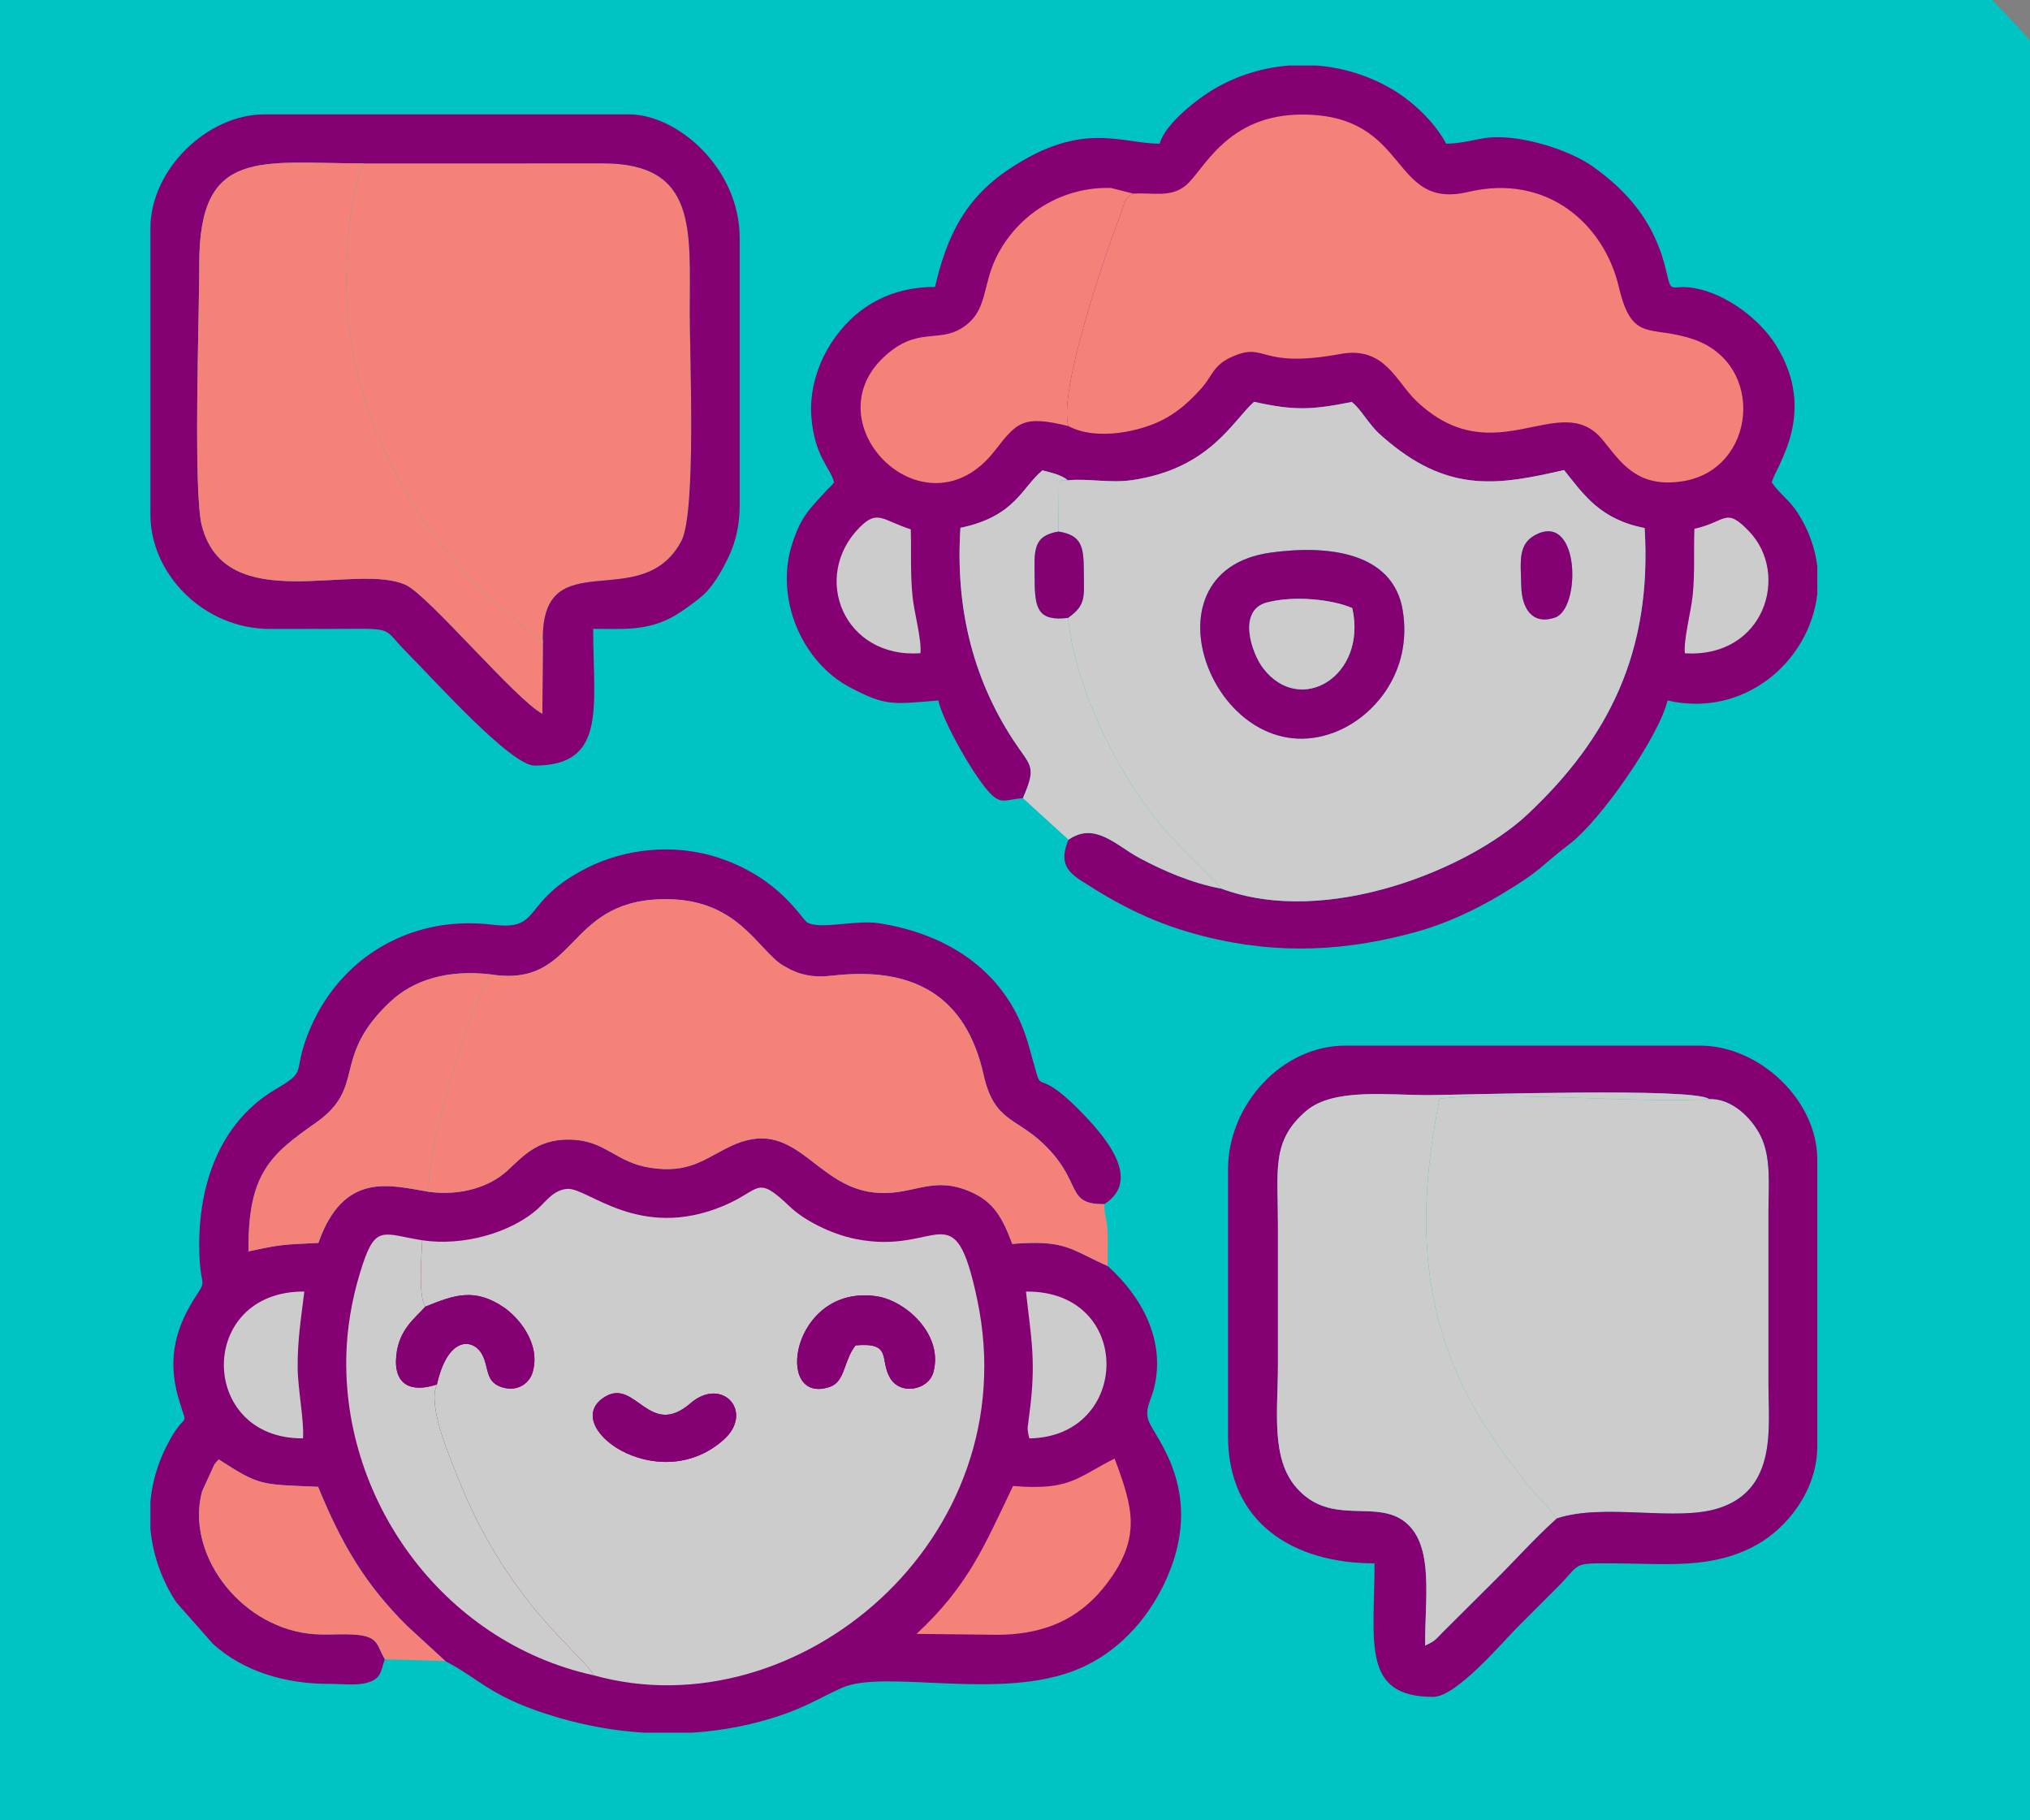
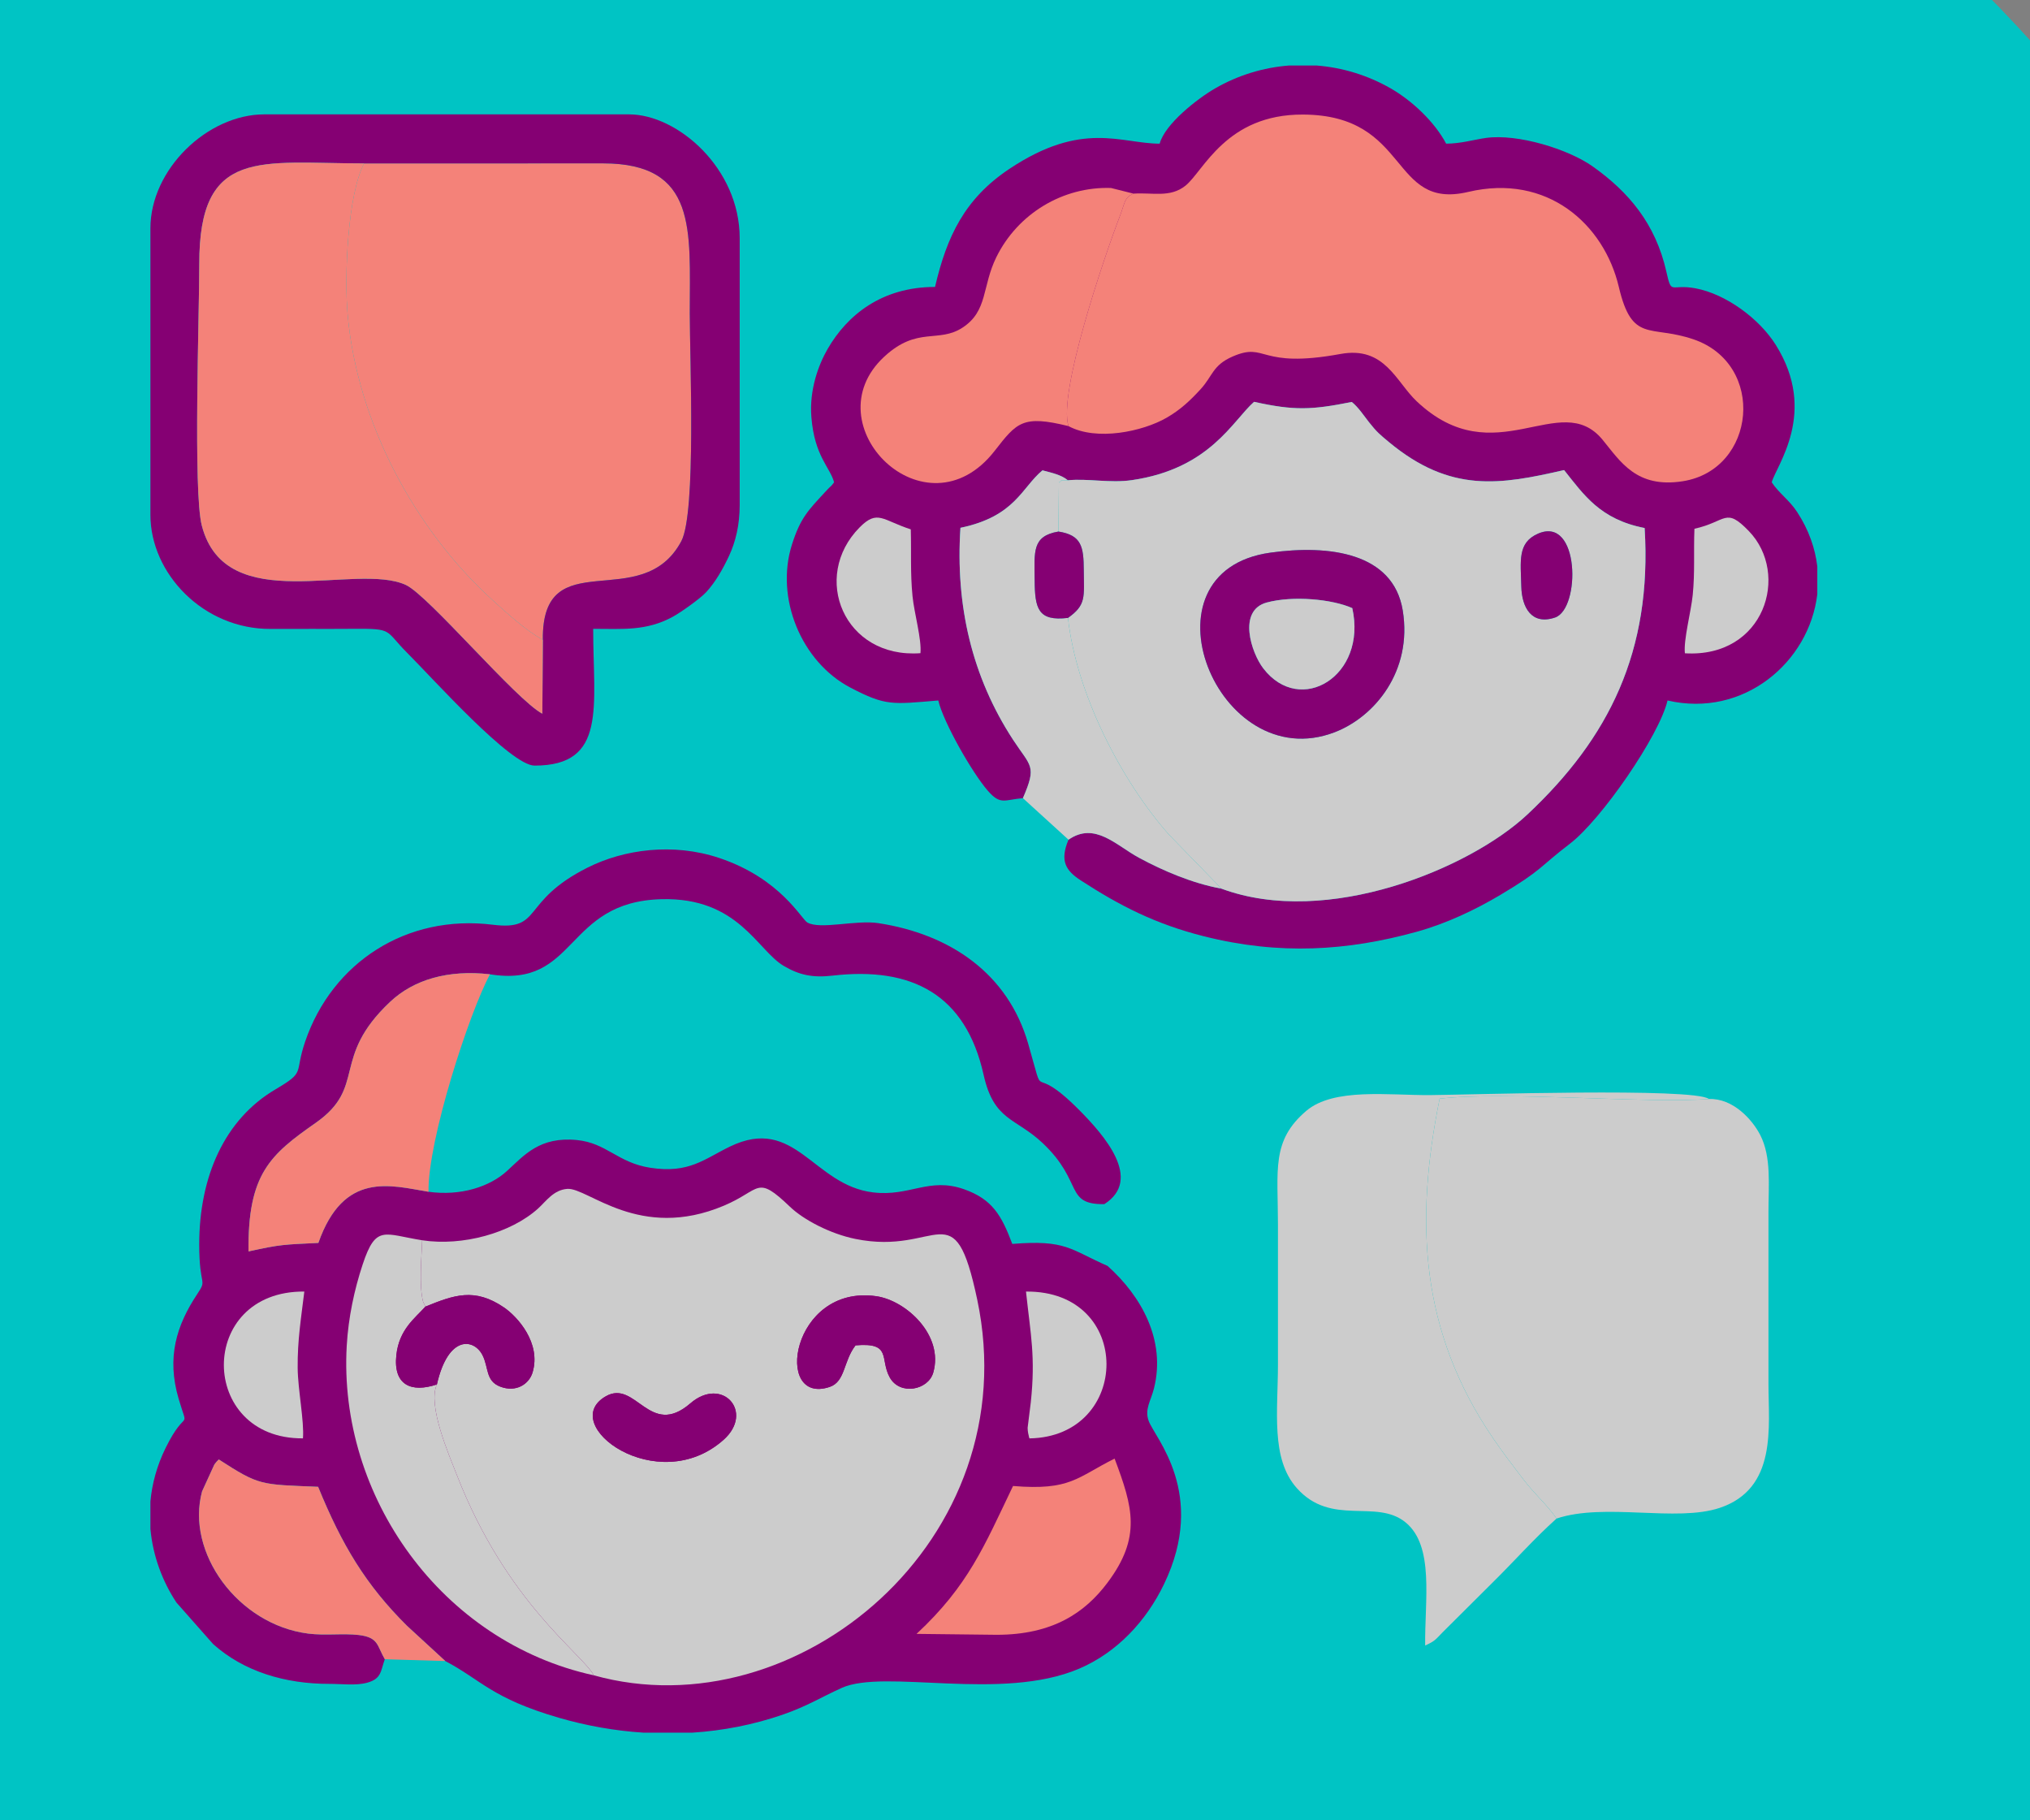
<svg xmlns="http://www.w3.org/2000/svg" xml:space="preserve" version="1.1" style="max-height: 500px" viewBox="8932.443 6443.411 1449.55 1299.545" width="1449.55" height="1299.545">
  <rect x="8932.443" y="6443.411" width="1449.55" height="1299.545" fill="#808080" stroke="none" />
  <defs>
    <style type="text/css">
   
    .fil2 {fill:#00C4C4}
    .fil3 {fill:#850073}
    .fil0 {fill:#990085}
    .fil4 {fill:#CCCCCC}
    .fil5 {fill:#F48279}
    .fil1 {fill:white;fill-rule:nonzero}
   
  </style>
  </defs>
  <g id="Capa_x0020_1">
    <circle class="fil0" cx="9634.98" cy="8701.38" r="1796.38" />
    <path class="fil1" d="M8311.76 8794.52c-20.09,0 -37.61,-4.01 -52.56,-12.02 -14.95,-8.01 -26.61,-20.03 -34.99,-36.06 -8.37,-16.02 -12.55,-35.75 -12.55,-59.19 0,-21.53 3.41,-41.32 10.22,-59.38 6.82,-18.06 16.45,-33.73 28.88,-47 12.44,-13.28 27.27,-23.56 44.49,-30.86 17.22,-7.29 36.36,-10.94 57.41,-10.94 19.61,0 34.32,2.09 44.13,6.28 9.8,4.18 14.71,11.66 14.71,22.42 0,5.74 -1.02,10.65 -3.05,14.71 -2.03,4.07 -4.25,6.1 -6.64,6.1 -2.15,0 -4.6,-0.72 -7.35,-2.15 -2.75,-1.44 -5.8,-2.99 -9.15,-4.67 -5.74,-2.87 -12.02,-5.92 -18.84,-9.14 -6.82,-3.23 -15.85,-4.85 -27.09,-4.85 -14.59,0 -27.92,4.79 -40,14.35 -12.08,9.57 -21.77,22.79 -29.06,39.65 -7.3,16.86 -10.94,36.53 -10.94,59.02 0,18.89 2.81,34.68 8.43,47.36 5.62,12.67 13.09,22.12 22.42,28.34 9.33,6.22 19.49,9.33 30.5,9.33 9.09,0 17.22,-1.74 24.39,-5.2 7.18,-3.47 13.46,-7.48 18.84,-12.02 5.38,-4.55 10.22,-8.55 14.53,-12.02 4.31,-3.47 8.13,-5.2 11.48,-5.2 2.63,0 4.84,0.59 6.64,1.79 1.79,1.2 2.69,3.71 2.69,7.53 0,9.33 -3.95,18.06 -11.84,26.19 -7.89,8.14 -18.42,14.77 -31.57,19.92 -13.16,5.14 -27.87,7.71 -44.13,7.71z" />
    <path id="_1" class="fil1" d="M8479.3 8794.16c-20.57,0 -36.53,-6.04 -47.89,-18.12 -11.36,-12.08 -17.05,-29.84 -17.05,-53.28 0,-15.54 2.58,-29.95 7.72,-43.23 5.14,-13.27 12.14,-24.93 20.99,-34.98 8.85,-10.05 19.07,-17.88 30.67,-23.5 11.6,-5.62 23.86,-8.43 36.78,-8.43 20.57,0 36.29,6.1 47.18,18.3 10.88,12.2 16.32,30.61 16.32,55.25 0,14.83 -2.45,28.76 -7.35,41.8 -4.91,13.03 -11.66,24.51 -20.27,34.44 -8.62,9.93 -18.66,17.7 -30.14,23.32 -11.48,5.62 -23.8,8.43 -36.96,8.43zm8.61 -26.91c9.09,0 16.93,-3.35 23.5,-10.04 6.58,-6.7 11.6,-15.91 15.07,-27.63 3.47,-11.72 5.21,-24.87 5.21,-39.46 0,-15.55 -2.34,-27.87 -7,-36.96 -4.66,-9.09 -12.38,-13.63 -23.14,-13.63 -8.85,0 -16.69,3.35 -23.5,10.04 -6.82,6.7 -12.08,15.85 -15.79,27.45 -3.71,11.6 -5.56,24.82 -5.56,39.65 0,16.5 2.63,29.06 7.89,37.67 5.27,8.61 13.04,12.91 23.32,12.91z" />
    <path id="_2" class="fil1" d="M8711.79 8792.37c-2.63,0 -4.61,-1.26 -5.92,-3.77 -1.32,-2.51 -2.15,-5.32 -2.51,-8.43 -0.36,-3.11 -0.54,-5.62 -0.54,-7.54 0,-3.34 0.24,-7.65 0.72,-12.91 0.47,-5.26 1.07,-10.82 1.79,-16.68 0.72,-5.86 1.44,-10.95 2.15,-15.25l6.1 -37.32c0.72,-4.78 1.44,-9.26 2.15,-13.45 0.72,-4.19 1.08,-8.67 1.08,-13.45 0,-3.59 -0.72,-6.34 -2.15,-8.26 -1.44,-1.91 -3.35,-2.87 -5.74,-2.87 -3.11,0 -8.25,2.99 -15.43,8.97 -7.18,5.98 -14.83,14.53 -22.96,25.66 -8.13,11.12 -15.49,24.45 -22.07,40 -6.57,15.55 -10.82,32.89 -12.73,52.02l-9.33 -53.1c7.17,-20.81 15.25,-38.39 24.22,-52.74 8.97,-14.35 18.11,-25.95 27.44,-34.8 9.33,-8.85 18.36,-15.31 27.09,-19.37 8.73,-4.07 16.45,-6.1 23.14,-6.1 7.18,0 12.98,1.31 17.4,3.94 4.43,2.64 7.66,6.28 9.69,10.95 2.03,4.66 3.05,10.1 3.05,16.32 0,5.98 -0.42,11.9 -1.26,17.76 -0.83,5.86 -1.73,11.9 -2.69,18.12l-17.22 112.3 -25.47 0zm-107.28 1.43c-3.11,0 -5.44,-0.54 -6.99,-1.61 -1.56,-1.08 -2.39,-3.89 -2.51,-8.43 -0.12,-4.55 0.41,-11.84 1.61,-21.89l16.86 -149.25 25.12 0c3.59,0 6.81,2.63 9.68,7.89 2.87,5.26 4.31,11.24 4.31,17.94 0,3.11 -0.9,7.95 -2.69,14.53 -1.8,6.58 -3.89,13.52 -6.28,20.81 -2.39,7.3 -4.54,13.69 -6.46,19.2l-9.33 29.42 13.28 -2.16 -5.74 58.84c-0.24,2.39 -1.68,4.55 -4.31,6.46 -2.63,1.91 -5.74,3.47 -9.33,4.67 -3.58,1.19 -6.99,2.09 -10.22,2.69 -3.23,0.59 -5.56,0.89 -7,0.89z" />
    <path id="_3" class="fil1" d="M8832.7 8794.52c-18.18,0 -32.47,-2.81 -42.88,-8.43 -10.4,-5.62 -15.6,-13.22 -15.6,-22.78 0,-4.31 0.65,-8.32 1.97,-12.02 1.32,-3.71 3.29,-5.56 5.92,-5.56 0.96,0 2.03,0.24 3.23,0.71 1.19,0.48 3.47,1.8 6.82,3.95 4.78,3.11 10.1,5.98 15.96,8.61 5.86,2.63 11.84,4.73 17.94,6.28 6.1,1.55 11.78,2.33 17.04,2.33 7.66,0 13.22,-1.85 16.69,-5.56 3.46,-3.71 5.2,-8.67 5.2,-14.89 0,-4.54 -1.38,-8.31 -4.13,-11.3 -2.75,-2.99 -7.11,-6.4 -13.09,-10.23l-22.25 -14.35c-9.33,-5.98 -17.16,-12.37 -23.5,-19.19 -6.34,-6.82 -9.51,-15.73 -9.51,-26.73 0,-15.55 5.98,-28.16 17.94,-37.85 11.96,-9.69 28.83,-14.53 50.59,-14.53 15.31,0 26.55,1.55 33.73,4.66 7.17,3.11 10.76,8.49 10.76,16.15 0,5.98 -0.9,11 -2.69,15.07 -1.79,4.06 -4.25,6.1 -7.36,6.1 -0.95,0 -2.21,-0.24 -3.76,-0.72 -1.56,-0.48 -2.93,-1.08 -4.13,-1.8 -1.91,-1.19 -4.9,-2.87 -8.97,-5.02 -4.06,-2.15 -8.61,-4.13 -13.63,-5.92 -5.03,-1.79 -10.29,-2.69 -15.79,-2.69 -5.5,0 -9.98,1.61 -13.45,4.84 -3.47,3.23 -5.21,7.6 -5.21,13.1 0,4.54 1.44,8.37 4.31,11.48 2.87,3.11 7.65,6.34 14.35,9.69l23.32 10.76c9.81,4.54 17.76,9.87 23.86,15.97 6.1,6.1 9.15,15.12 9.15,27.08 0,14.12 -3.41,25.84 -10.23,35.16 -6.81,9.33 -15.78,16.27 -26.9,20.81 -11.13,4.55 -23.03,6.82 -35.7,6.82z" />
    <path id="_4" class="fil1" d="M8962.94 8793.44c-9.33,0 -16.57,-2.57 -21.71,-7.71 -5.14,-5.14 -7.71,-12.86 -7.71,-23.14 0,-3.59 0.06,-7.18 0.18,-10.76 0.12,-3.59 0.47,-7.9 1.07,-12.92 0.6,-5.02 1.38,-11.48 2.33,-19.37l13.64 -106.92 25.11 0c4.07,0 6.76,2.33 8.07,7 1.32,4.66 1.98,10.34 1.98,17.04 0,5.02 -0.36,11.6 -1.08,19.73 -0.72,8.13 -1.79,17.1 -3.23,26.91l-4.3 29.42c-0.96,6.7 -1.62,12.68 -1.98,17.94 -0.35,5.26 -0.53,9.57 -0.53,12.91 0,4.79 0.53,8.44 1.61,10.95 1.08,2.51 3.17,3.76 6.28,3.76 3.59,0 8.13,-2.63 13.63,-7.89 5.5,-5.26 11.3,-12.2 17.4,-20.81 6.1,-8.61 11.78,-17.88 17.05,-27.8 5.26,-9.93 9.56,-19.56 12.91,-28.89 3.35,-9.32 5.02,-17.34 5.02,-24.03 0,-5.51 -0.65,-10.11 -1.97,-13.82 -1.31,-3.7 -1.85,-6.75 -1.61,-9.15 0,-2.15 1.37,-4.06 4.12,-5.74 2.75,-1.67 6.04,-3.05 9.87,-4.12 3.83,-1.08 7.65,-1.92 11.48,-2.51 3.83,-0.6 6.82,-0.9 8.97,-0.9 4.07,0 7.24,2.39 9.51,7.17 2.27,4.79 2.93,11.61 1.97,20.46l-16.86 152.12 -25.12 0c-2.87,0 -5.14,-1.5 -6.81,-4.49 -1.68,-2.99 -2.81,-6.4 -3.41,-10.22 -0.6,-3.83 -0.9,-6.7 -0.9,-8.61 0,-5.5 0.78,-11.48 2.33,-17.94 1.56,-6.46 3.83,-14.71 6.82,-24.76 2.99,-10.04 6.64,-22.96 10.94,-38.75l0 6.1c-9.33,24.4 -19.61,43.89 -30.85,58.48 -11.24,14.59 -22.37,25.12 -33.37,31.58 -11,6.46 -21.29,9.68 -30.85,9.68z" />
    <path id="_5" class="fil1" d="M9135.51 8793.8c-4.3,0 -7.65,-2.63 -10.04,-7.89 -2.4,-5.26 -3.47,-11.36 -3.23,-18.3 0.24,-8.13 0.95,-17.82 2.15,-29.06 1.19,-11.24 2.39,-22.36 3.59,-33.37l10.04 -84.67c1.44,-10.76 1.8,-20.33 1.08,-28.7 -0.72,-8.37 -1.68,-15.79 -2.87,-22.24 -1.2,-6.46 -1.8,-11.96 -1.8,-16.51 0,-2.63 2.1,-4.96 6.28,-6.99 4.19,-2.04 9.03,-3.71 14.53,-5.03 5.51,-1.31 10.17,-1.97 14,-1.97 4.06,0 7.65,2.93 10.76,8.79 3.11,5.86 4.66,12.62 4.66,20.27 0,1.67 -0.24,6.34 -0.71,13.99 -0.48,7.66 -1.44,16.39 -2.87,26.19l-11.48 82.52c-2.4,17.22 -4.07,34.39 -5.03,51.49 -0.95,17.1 -2.27,34.26 -3.94,51.48l-25.12 0z" />
    <path id="_6" class="fil1" d="M9241.71 8794.52c-11.48,0 -19.55,-3.35 -24.22,-10.05 -4.66,-6.69 -6.16,-17.22 -4.48,-31.57l13.99 -109.43 -11.48 0c-3.59,0 -5.38,-1.91 -5.38,-5.74 0,-2.39 1.61,-5.86 4.84,-10.4 3.23,-4.55 7.35,-9.57 12.38,-15.07 5.02,-5.5 10.22,-10.76 15.6,-15.79 5.39,-5.02 10.35,-9.14 14.89,-12.37 4.55,-3.23 8.02,-4.85 10.41,-4.85 2.63,0 4.42,1.02 5.38,3.05 0.96,2.04 1.2,4.61 0.72,7.72l-3.23 28.34 40.18 0c3.59,0 5.68,0.6 6.28,1.79 0.6,1.2 0.42,3.11 -0.54,5.74 -2.87,8.14 -5.56,13.1 -8.07,14.89 -2.51,1.8 -7.12,2.69 -13.81,2.69l-28.71 0 -8.96 76.78c-0.48,4.55 -0.9,8.85 -1.26,12.92 -0.36,4.07 -0.54,7.77 -0.54,11.12 0,5.5 1.32,9.39 3.95,11.66 2.63,2.27 6.93,3.41 12.91,3.41 5.74,0 10.71,-1.2 14.89,-3.59 4.19,-2.39 7.12,-3.59 8.79,-3.59 1.92,0 2.87,1.2 2.87,3.59 0,2.39 -1.25,5.74 -3.76,10.05 -2.51,4.3 -6.22,8.67 -11.13,13.09 -4.9,4.43 -10.94,8.14 -18.11,11.13 -7.18,2.99 -15.31,4.48 -24.4,4.48z" />
    <path id="_7" class="fil1" d="M9355.44 8794.52c-13.39,0 -22.96,-5.44 -28.7,-16.32 -5.74,-10.89 -8.61,-26.14 -8.61,-45.75 0,-17.46 2.57,-33.48 7.71,-48.07 5.15,-14.6 12.14,-27.21 20.99,-37.86 8.85,-10.64 19.14,-18.89 30.86,-24.75 11.72,-5.86 24.16,-8.79 37.31,-8.79 10.29,0 19.67,1.37 28.17,4.12 8.49,2.75 15.72,5.56 21.7,8.44l-10.4 37.67c-6.46,-4.31 -13.7,-8.25 -21.71,-11.84 -8.01,-3.59 -15.43,-6.4 -22.24,-8.43 -6.82,-2.04 -11.9,-3.05 -15.25,-3.05 -6.7,0 -12.86,3.29 -18.48,9.86 -5.62,6.58 -10.04,15.67 -13.27,27.27 -3.23,11.6 -4.85,24.94 -4.85,40 0,13.88 1.02,24.4 3.05,31.58 2.04,7.17 5.32,10.76 9.87,10.76 3.11,0 8.37,-3.53 15.79,-10.58 7.41,-7.06 16.38,-18.84 26.9,-35.34 10.53,-16.51 21.65,-38.87 33.37,-67.1l10.05 31.94c-12.92,28.7 -25.24,51.54 -36.96,68.52 -11.72,16.98 -22.96,29.18 -33.72,36.6 -10.77,7.41 -21.29,11.12 -31.58,11.12zm85.75 -2.15c-4.78,0 -7.65,-2.33 -8.61,-7 -0.96,-4.66 -1.43,-9.63 -1.43,-14.89 0,-4.06 0.53,-9.09 1.61,-15.07 1.08,-5.98 2.45,-12.43 4.13,-19.37 1.67,-6.94 3.47,-13.75 5.38,-20.45l7.89 -26.91 -10.4 -9.33 8.61 -54.17c7.65,-1.2 14.41,-2.75 20.27,-4.67 5.86,-1.91 10.76,-3.59 14.71,-5.02 3.95,-1.44 6.76,-2.15 8.43,-2.15 2.63,0 3.95,1.43 3.95,4.3 0,1.2 -1.5,6.28 -4.49,15.25 -2.99,8.97 -6.22,20.39 -9.68,34.26 -3.47,13.88 -6.04,28.95 -7.72,45.21l-7.53 80.01 -25.12 0z" />
    <path id="_8" class="fil1" d="M9622.74 8791.65c-3.35,0 -6.04,-1.43 -8.08,-4.31 -2.03,-2.87 -3.53,-6.57 -4.48,-11.12 -0.96,-4.54 -1.44,-9.09 -1.44,-13.63 0,-9.81 0.6,-19.26 1.8,-28.34 1.19,-9.09 2.27,-18.9 3.23,-29.42l17.22 -165.4 25.11 0c6.22,0 10.35,2.33 12.38,6.99 2.03,4.67 3.05,10.23 3.05,16.69 0,5.74 -0.24,10.88 -0.72,15.42 -0.48,4.55 -1.13,10.05 -1.97,16.51 -0.84,6.46 -1.86,15.31 -3.05,26.55l-17.94 170.06 -25.11 0z" />
    <path id="_9" class="fil1" d="M9811.46 8792.37c-2.63,0 -4.61,-1.26 -5.92,-3.77 -1.32,-2.51 -2.15,-5.32 -2.51,-8.43 -0.36,-3.11 -0.54,-5.62 -0.54,-7.54 0,-3.34 0.24,-7.65 0.72,-12.91 0.47,-5.26 1.07,-10.82 1.79,-16.68 0.72,-5.86 1.44,-10.95 2.15,-15.25l6.1 -37.32c0.72,-4.78 1.44,-9.26 2.15,-13.45 0.72,-4.19 1.08,-8.67 1.08,-13.45 0,-3.59 -0.72,-6.34 -2.15,-8.26 -1.44,-1.91 -3.35,-2.87 -5.74,-2.87 -3.11,0 -8.25,2.99 -15.43,8.97 -7.18,5.98 -14.83,14.53 -22.96,25.66 -8.13,11.12 -15.49,24.45 -22.07,40 -6.57,15.55 -10.82,32.89 -12.73,52.02l-9.33 -53.1c7.17,-20.81 15.25,-38.39 24.22,-52.74 8.97,-14.35 18.11,-25.95 27.44,-34.8 9.33,-8.85 18.36,-15.31 27.09,-19.37 8.73,-4.07 16.45,-6.1 23.14,-6.1 7.18,0 12.98,1.31 17.4,3.94 4.43,2.64 7.66,6.28 9.69,10.95 2.03,4.66 3.05,10.1 3.05,16.32 0,5.98 -0.42,11.9 -1.26,17.76 -0.83,5.86 -1.73,11.9 -2.69,18.12l-17.22 112.3 -25.47 0zm-107.28 1.43c-3.11,0 -5.44,-0.54 -6.99,-1.61 -1.56,-1.08 -2.39,-3.89 -2.51,-8.43 -0.12,-4.55 0.41,-11.84 1.61,-21.89l16.86 -149.25 25.12 0c3.59,0 6.81,2.63 9.68,7.89 2.87,5.26 4.31,11.24 4.31,17.94 0,3.11 -0.9,7.95 -2.69,14.53 -1.8,6.58 -3.89,13.52 -6.28,20.81 -2.39,7.3 -4.54,13.69 -6.46,19.2l-9.33 29.42 13.28 -2.16 -5.74 58.84c-0.24,2.39 -1.68,4.55 -4.31,6.46 -2.63,1.91 -5.74,3.47 -9.33,4.67 -3.58,1.19 -6.99,2.09 -10.22,2.69 -3.23,0.59 -5.56,0.89 -7,0.89z" />
    <path id="_10" class="fil1" d="M9889.31 8867.35c-3.11,0 -5.38,-1.01 -6.81,-3.05 -1.44,-2.03 -2.16,-4.72 -2.16,-8.07 0,-5.02 0.36,-10.52 1.08,-16.5l26.55 -219.94c3.35,-27.74 12.02,-48.13 26.01,-61.17 13.99,-13.03 32.95,-19.55 56.87,-19.55 11,0 18.83,1.73 23.5,5.2 4.66,3.47 6.99,8.67 6.99,15.61 0,4.06 -0.47,7.89 -1.43,11.48 -0.96,3.59 -2.27,6.52 -3.95,8.79 -1.67,2.27 -3.7,3.41 -6.1,3.41 -1.91,0 -4.78,-1.5 -8.61,-4.49 -3.82,-2.99 -8.25,-5.92 -13.27,-8.79 -5.02,-2.87 -10.53,-4.3 -16.51,-4.3 -7.89,0 -13.33,4 -16.32,12.02 -2.99,8.01 -5.2,18.59 -6.64,31.75l-11.84 104.4c-1.67,14.12 -3.11,28.41 -4.3,42.88 -1.2,14.47 -2.39,27.92 -3.59,40.36 -0.72,5.98 -2.57,12.92 -5.56,20.81 -2.99,7.89 -6.64,15.61 -10.94,23.14 -4.31,7.54 -8.5,13.75 -12.56,18.66 -4.07,4.9 -7.54,7.35 -10.41,7.35zm-1.79 -223.88c-1.67,0 -2.87,-0.59 -3.59,-1.79 -0.72,-1.2 -0.83,-2.63 -0.36,-4.31l2.51 -6.81c1.68,-4.79 3.47,-8.01 5.39,-9.69 1.91,-1.67 6.57,-2.51 13.99,-2.51l86.11 0c3.11,0 4.06,1.91 2.87,5.74 -2.4,6.7 -4.91,11.6 -7.54,14.71 -2.63,3.11 -7.53,4.66 -14.71,4.66l-84.67 0z" />
    <path id="_11" class="fil1" d="M10020.26 8794.52c-13.39,0 -22.96,-5.44 -28.7,-16.32 -5.74,-10.89 -8.61,-26.14 -8.61,-45.75 0,-17.46 2.57,-33.48 7.71,-48.07 5.15,-14.6 12.14,-27.21 20.99,-37.86 8.85,-10.64 19.14,-18.89 30.86,-24.75 11.72,-5.86 24.16,-8.79 37.31,-8.79 10.29,0 19.67,1.37 28.17,4.12 8.49,2.75 15.72,5.56 21.7,8.44l-10.4 37.67c-6.46,-4.31 -13.7,-8.25 -21.71,-11.84 -8.01,-3.59 -15.43,-6.4 -22.24,-8.43 -6.82,-2.04 -11.9,-3.05 -15.25,-3.05 -6.7,0 -12.86,3.29 -18.48,9.86 -5.62,6.58 -10.04,15.67 -13.27,27.27 -3.23,11.6 -4.85,24.94 -4.85,40 0,13.88 1.02,24.4 3.05,31.58 2.04,7.17 5.32,10.76 9.87,10.76 3.11,0 8.37,-3.53 15.79,-10.58 7.41,-7.06 16.38,-18.84 26.9,-35.34 10.53,-16.51 21.65,-38.87 33.37,-67.1l10.05 31.94c-12.92,28.7 -25.24,51.54 -36.96,68.52 -11.72,16.98 -22.96,29.18 -33.72,36.6 -10.77,7.41 -21.29,11.12 -31.58,11.12zm85.75 -2.15c-4.78,0 -7.65,-2.33 -8.61,-7 -0.96,-4.66 -1.43,-9.63 -1.43,-14.89 0,-4.06 0.53,-9.09 1.61,-15.07 1.08,-5.98 2.45,-12.43 4.13,-19.37 1.67,-6.94 3.47,-13.75 5.38,-20.45l7.89 -26.91 -10.4 -9.33 8.61 -54.17c7.65,-1.2 14.41,-2.75 20.27,-4.67 5.86,-1.91 10.76,-3.59 14.71,-5.02 3.95,-1.44 6.76,-2.15 8.43,-2.15 2.63,0 3.95,1.43 3.95,4.3 0,1.2 -1.5,6.28 -4.49,15.25 -2.99,8.97 -6.22,20.39 -9.68,34.26 -3.47,13.88 -6.04,28.95 -7.72,45.21l-7.53 80.01 -25.12 0z" />
-     <path id="_12" class="fil1" d="M10295.81 8792.37c-2.63,0 -4.61,-1.26 -5.92,-3.77 -1.32,-2.51 -2.15,-5.32 -2.51,-8.43 -0.36,-3.11 -0.54,-5.62 -0.54,-7.54 0,-3.34 0.24,-7.65 0.72,-12.91 0.47,-5.26 1.07,-10.82 1.79,-16.68 0.72,-5.86 1.44,-10.95 2.15,-15.25l6.1 -37.32c0.72,-4.78 1.44,-9.26 2.15,-13.45 0.72,-4.19 1.08,-8.67 1.08,-13.45 0,-3.59 -0.72,-6.34 -2.15,-8.26 -1.44,-1.91 -3.35,-2.87 -5.74,-2.87 -3.11,0 -8.25,2.99 -15.43,8.97 -7.18,5.98 -14.83,14.53 -22.96,25.66 -8.13,11.12 -15.49,24.45 -22.07,40 -6.57,15.55 -10.82,32.89 -12.73,52.02l-9.33 -53.1c7.17,-20.81 15.25,-38.39 24.22,-52.74 8.97,-14.35 18.11,-25.95 27.44,-34.8 9.33,-8.85 18.36,-15.31 27.09,-19.37 8.73,-4.07 16.45,-6.1 23.14,-6.1 7.18,0 12.98,1.31 17.4,3.94 4.43,2.64 7.66,6.28 9.69,10.95 2.03,4.66 3.05,10.1 3.05,16.32 0,5.98 -0.42,11.9 -1.26,17.76 -0.83,5.86 -1.73,11.9 -2.69,18.12l-17.22 112.3 -25.47 0zm-107.28 1.43c-3.11,0 -5.44,-0.54 -6.99,-1.61 -1.56,-1.08 -2.39,-3.89 -2.51,-8.43 -0.12,-4.55 0.41,-11.84 1.61,-21.89l16.86 -149.25 25.12 0c3.59,0 6.81,2.63 9.68,7.89 2.87,5.26 4.31,11.24 4.31,17.94 0,3.11 -0.9,7.95 -2.69,14.53 -1.8,6.58 -3.89,13.52 -6.28,20.81 -2.39,7.3 -4.54,13.69 -6.46,19.2l-9.33 29.42 13.28 -2.16 -5.74 58.84c-0.24,2.39 -1.68,4.55 -4.31,6.46 -2.63,1.91 -5.74,3.47 -9.33,4.67 -3.58,1.19 -6.99,2.09 -10.22,2.69 -3.23,0.59 -5.56,0.89 -7,0.89z" />
    <path id="_13" class="fil1" d="M10404.52 8794.52c-11.48,0 -19.55,-3.35 -24.22,-10.05 -4.66,-6.69 -6.16,-17.22 -4.48,-31.57l13.99 -109.43 -11.48 0c-3.59,0 -5.38,-1.91 -5.38,-5.74 0,-2.39 1.61,-5.86 4.84,-10.4 3.23,-4.55 7.35,-9.57 12.38,-15.07 5.02,-5.5 10.22,-10.76 15.6,-15.79 5.39,-5.02 10.35,-9.14 14.89,-12.37 4.55,-3.23 8.02,-4.85 10.41,-4.85 2.63,0 4.42,1.02 5.38,3.05 0.96,2.04 1.2,4.61 0.72,7.72l-3.23 28.34 40.18 0c3.59,0 5.68,0.6 6.28,1.79 0.6,1.2 0.42,3.11 -0.54,5.74 -2.87,8.14 -5.56,13.1 -8.07,14.89 -2.51,1.8 -7.12,2.69 -13.81,2.69l-28.71 0 -8.96 76.78c-0.48,4.55 -0.9,8.85 -1.26,12.92 -0.36,4.07 -0.54,7.77 -0.54,11.12 0,5.5 1.32,9.39 3.95,11.66 2.63,2.27 6.93,3.41 12.91,3.41 5.74,0 10.71,-1.2 14.89,-3.59 4.19,-2.39 7.12,-3.59 8.79,-3.59 1.92,0 2.87,1.2 2.87,3.59 0,2.39 -1.25,5.74 -3.76,10.05 -2.51,4.3 -6.22,8.67 -11.13,13.09 -4.9,4.43 -10.94,8.14 -18.11,11.13 -7.18,2.99 -15.31,4.48 -24.4,4.48z" />
    <path id="_14" class="fil1" d="M10502.11 8794.52c-4.07,0 -6.7,-2.33 -7.9,-7 -1.19,-4.66 -1.79,-9.5 -1.79,-14.53 0,-8.61 0.42,-16.26 1.26,-22.96 0.83,-6.7 1.73,-14.11 2.69,-22.24l12.91 -115.17 25.12 0c4.78,0 7.89,2.63 9.33,7.89 1.43,5.26 2.15,11.24 2.15,17.94 0,3.35 -0.24,6.88 -0.72,10.59 -0.48,3.7 -1.2,9.38 -2.15,17.04l-6.82 58.48c-1.43,12.44 -2.75,22.84 -3.95,31.21 -1.19,8.37 -2.15,15.55 -2.87,21.53 -0.71,5.98 -1.43,11.72 -2.15,17.22l-25.11 0zm31.57 -202.35c-6.7,0 -12.5,-2.27 -17.4,-6.82 -4.9,-4.54 -7.36,-10.52 -7.36,-17.94 0,-8.85 2.87,-15.72 8.61,-20.63 5.75,-4.9 12.32,-7.35 19.74,-7.35 6.93,0 12.73,2.03 17.4,6.1 4.66,4.06 6.99,10.16 6.99,18.29 0,8.14 -2.75,14.89 -8.25,20.28 -5.5,5.38 -12.08,8.07 -19.73,8.07z" />
-     <path id="_15" class="fil1" d="M10590.01 8793.8c-4.3,0 -7.65,-2.63 -10.04,-7.89 -2.4,-5.26 -3.47,-11.36 -3.23,-18.3 0.24,-8.13 0.95,-17.82 2.15,-29.06 1.19,-11.24 2.39,-22.36 3.59,-33.37l10.04 -84.67c1.44,-10.76 1.8,-20.33 1.08,-28.7 -0.72,-8.37 -1.68,-15.79 -2.87,-22.24 -1.2,-6.46 -1.8,-11.96 -1.8,-16.51 0,-2.63 2.1,-4.96 6.28,-6.99 4.19,-2.04 9.03,-3.71 14.53,-5.03 5.51,-1.31 10.17,-1.97 14,-1.97 4.06,0 7.65,2.93 10.76,8.79 3.11,5.86 4.66,12.62 4.66,20.27 0,1.67 -0.24,6.34 -0.71,13.99 -0.48,7.66 -1.44,16.39 -2.87,26.19l-11.48 82.52c-2.4,17.22 -4.07,34.39 -5.03,51.49 -0.95,17.1 -2.27,34.26 -3.94,51.48l-25.12 0z" />
    <path id="_16" class="fil1" d="M10797.38 8868.07c-10.28,0 -19.37,-1.61 -27.26,-4.84 -7.9,-3.23 -14.12,-8.43 -18.66,-15.61 -4.54,-7.18 -6.82,-16.74 -6.82,-28.7 0,-2.39 0.42,-4.01 1.26,-4.85 0.84,-0.83 1.73,-1.25 2.69,-1.25 1.2,0 2.63,0.48 4.31,1.43 1.67,0.96 4.06,2.4 7.17,4.31 4.31,2.87 9.27,5.92 14.89,9.15 5.62,3.23 11.66,6.04 18.12,8.43 6.46,2.39 12.79,3.59 19.01,3.59 6.22,0 11.96,-1.98 17.23,-5.92 5.26,-3.95 10.22,-10.83 14.88,-20.63 4.67,-9.81 9.15,-23.32 13.46,-40.55l20.09 -81.8 2.15 -0.36c-8.85,23.44 -19.07,42.76 -30.67,57.95 -11.6,15.19 -23.32,26.43 -35.16,33.72 -11.84,7.3 -22.55,10.95 -32.11,10.95 -10.05,0 -17.46,-2.76 -22.25,-8.26 -4.78,-5.5 -7.17,-13.15 -7.17,-22.96 0,-4.78 0.3,-10.04 0.89,-15.78 0.6,-5.75 1.62,-14.71 3.05,-26.91l13.28 -106.56 25.11 0c4.07,0 7.18,2.33 9.33,7 2.15,4.66 3.23,10.34 3.23,17.04 0,4.78 -0.24,9.03 -0.72,12.73 -0.48,3.71 -1.13,7.9 -1.97,12.56 -0.84,4.67 -1.97,11.3 -3.41,19.91l-5.02 30.86c-0.96,6.7 -1.74,12.62 -2.33,17.76 -0.6,5.14 -0.9,9.39 -0.9,12.73 0,5.03 0.54,8.8 1.61,11.31 1.08,2.51 3.53,3.76 7.36,3.76 4.06,0 8.79,-2.63 14.17,-7.89 5.38,-5.26 10.94,-12.08 16.68,-20.45 5.74,-8.37 11.07,-17.34 15.97,-26.91 4.9,-9.57 8.91,-18.83 12.02,-27.8 3.11,-8.97 4.66,-16.45 4.66,-22.43 0,-4.06 -0.36,-8.43 -1.07,-13.09 -0.72,-4.67 -1.08,-8.79 -1.08,-12.38 0,-2.87 2.33,-5.44 7,-7.71 4.66,-2.28 9.92,-4.01 15.78,-5.21 5.86,-1.19 10.47,-1.79 13.81,-1.79 3.35,0 6.04,1.55 8.08,4.66 2.03,3.11 3.05,8.97 3.05,17.58 0,4.07 -0.66,10.11 -1.98,18.12 -1.31,8.01 -2.21,15.49 -2.69,22.43l-8.97 102.61c-1.43,15.54 -5.32,29 -11.66,40.36 -6.34,11.36 -14.29,20.69 -23.86,27.98 -9.56,7.3 -19.97,12.74 -31.21,16.33 -11.24,3.59 -22.36,5.38 -33.37,5.38z" />
    <path class="fil1" d="M8646.14 9290.72c-12.44,0 -21.71,-2.99 -27.81,-8.97 -6.1,-5.98 -9.15,-14.71 -9.15,-26.19 0,-2.39 0.54,-4.12 1.62,-5.2 1.07,-1.08 2.09,-1.61 3.05,-1.61 1.19,0 2.45,0.29 3.76,0.89 1.32,0.6 3.53,1.5 6.64,2.69 5.74,2.4 11.3,4.49 16.68,6.28 5.38,1.8 10.11,2.69 14.17,2.69 3.59,0 6.64,-1.79 9.15,-5.38 2.52,-3.59 4.67,-9.75 6.46,-18.48 1.8,-8.73 3.53,-20.63 5.2,-35.69l24.4 -221.37 25.12 0c6.69,0 11,2.33 12.91,6.99 1.92,4.67 2.87,10.23 2.87,16.69 0,4.3 -0.6,10.88 -1.79,19.73 -1.2,8.85 -2.75,21.77 -4.67,38.75l-12.91 119.11c-2.15,20.33 -5.68,37.5 -10.59,51.49 -4.9,13.99 -10.7,25.23 -17.4,33.72 -6.69,8.49 -14.11,14.59 -22.24,18.3 -8.13,3.71 -16.62,5.56 -25.47,5.56z" />
    <path id="_1_0" class="fil1" d="M8796.47 9234.39c-9.33,0 -16.57,-2.57 -21.71,-7.71 -5.14,-5.14 -7.71,-12.86 -7.71,-23.14 0,-3.59 0.06,-7.18 0.18,-10.76 0.12,-3.59 0.47,-7.9 1.07,-12.92 0.6,-5.02 1.38,-11.48 2.33,-19.37l13.64 -106.92 25.11 0c4.07,0 6.76,2.33 8.07,7 1.32,4.66 1.98,10.34 1.98,17.04 0,5.02 -0.36,11.6 -1.08,19.73 -0.72,8.13 -1.79,17.1 -3.23,26.91l-4.3 29.42c-0.96,6.7 -1.62,12.68 -1.98,17.94 -0.35,5.26 -0.53,9.57 -0.53,12.91 0,4.79 0.53,8.44 1.61,10.95 1.08,2.51 3.17,3.76 6.28,3.76 3.59,0 8.13,-2.63 13.63,-7.89 5.5,-5.26 11.3,-12.2 17.4,-20.81 6.1,-8.61 11.78,-17.88 17.05,-27.8 5.26,-9.93 9.56,-19.56 12.91,-28.89 3.35,-9.32 5.02,-17.34 5.02,-24.03 0,-5.51 -0.65,-10.11 -1.97,-13.82 -1.31,-3.7 -1.85,-6.75 -1.61,-9.15 0,-2.15 1.37,-4.06 4.12,-5.74 2.75,-1.67 6.04,-3.05 9.87,-4.12 3.83,-1.08 7.65,-1.92 11.48,-2.51 3.83,-0.6 6.82,-0.9 8.97,-0.9 4.07,0 7.24,2.39 9.51,7.17 2.27,4.79 2.93,11.61 1.97,20.46l-16.86 152.12 -25.12 0c-2.87,0 -5.14,-1.5 -6.81,-4.49 -1.68,-2.99 -2.81,-6.4 -3.41,-10.22 -0.6,-3.83 -0.9,-6.7 -0.9,-8.61 0,-5.5 0.78,-11.48 2.33,-17.94 1.56,-6.46 3.83,-14.71 6.82,-24.76 2.99,-10.04 6.64,-22.96 10.94,-38.75l0 6.1c-9.33,24.4 -19.61,43.89 -30.85,58.48 -11.24,14.59 -22.37,25.12 -33.37,31.58 -11,6.46 -21.29,9.68 -30.85,9.68z" />
    <path id="_2_1" class="fil1" d="M9005.64 9235.47c-10.05,0 -18.12,-3.77 -24.22,-11.3 -6.1,-7.54 -9.87,-18.48 -11.3,-32.83l-7.9 -80.37c-0.47,-5.5 -1.25,-11.06 -2.33,-16.68 -1.07,-5.62 -2.45,-10.11 -4.12,-13.45 -1.68,-3.35 -3.11,-5.68 -4.31,-7 -1.19,-1.32 -1.79,-2.93 -1.79,-4.84 0,-1.92 1.37,-3.77 4.12,-5.56 2.75,-1.8 6.16,-3.47 10.23,-5.03 4.06,-1.55 8.13,-2.75 12.2,-3.59 4.06,-0.83 7.41,-1.25 10.04,-1.25 4.31,0 7.78,2.27 10.41,6.82 2.63,4.54 4.66,13.51 6.1,26.9l9.32 91.13c0.72,6.94 1.98,12.2 3.77,15.79 1.8,3.59 4.37,5.38 7.72,5.38 2.63,0 6.27,-1.67 10.94,-5.02 4.66,-3.35 9.45,-8.97 14.35,-16.86 4.9,-7.9 9.03,-18.42 12.38,-31.58 3.35,-13.15 5.02,-29.54 5.02,-49.15 0,-5.74 -0.78,-10.16 -2.33,-13.27 -1.56,-3.11 -2.33,-5.86 -2.33,-8.26 0,-2.15 1.31,-4.54 3.94,-7.17 2.63,-2.63 5.92,-5.02 9.87,-7.18 3.95,-2.15 7.89,-3.94 11.84,-5.38 3.95,-1.43 7.11,-2.15 9.51,-2.15 2.87,0 5.74,0.84 8.61,2.51 2.87,1.67 4.3,5.86 4.3,12.56 0,11.48 -1.67,24.57 -5.02,39.28 -3.35,14.71 -8.07,29.48 -14.17,44.31 -6.1,14.83 -13.46,28.59 -22.07,41.26 -8.61,12.68 -18.17,22.85 -28.7,30.5 -10.52,7.65 -21.88,11.48 -34.08,11.48z" />
    <path id="_3_2" class="fil1" d="M9176.42 9235.47c-18.42,0 -32.65,-5.8 -42.7,-17.4 -10.04,-11.6 -15.06,-27.57 -15.06,-47.9 0,-16.98 2.39,-32.53 7.17,-46.64 4.78,-14.11 11.48,-26.43 20.09,-36.95 8.61,-10.53 18.72,-18.66 30.32,-24.4 11.6,-5.74 24.22,-8.61 37.85,-8.61 16.27,0 28.7,3.47 37.31,10.4 8.61,6.94 12.92,16.87 12.92,29.78 0,13.16 -4.36,24.64 -13.1,34.45 -8.73,9.8 -21.28,18.17 -37.67,25.11 -16.38,6.94 -35.93,12.8 -58.66,17.58l-4.66 -21.53c13.15,-1.67 25.23,-4.54 36.24,-8.61 11,-4.06 19.85,-9.51 26.54,-16.32 6.7,-6.82 10.05,-14.89 10.05,-24.22 0,-6.46 -1.26,-11.36 -3.77,-14.71 -2.51,-3.35 -6.99,-5.02 -13.45,-5.02 -9.81,0 -18.12,3.59 -24.94,10.76 -6.81,7.18 -11.96,16.5 -15.42,27.99 -3.47,11.48 -5.21,23.68 -5.21,36.59 0,17.46 2.69,29.12 8.08,34.98 5.38,5.86 13.33,8.79 23.86,8.79 11,0 20.63,-1.73 28.88,-5.2 8.25,-3.47 15.37,-7.12 21.34,-10.94 1.92,-1.2 3.59,-2.16 5.03,-2.87 1.43,-0.72 2.63,-1.08 3.59,-1.08 1.19,0 2.15,0.48 2.87,1.44 0.71,0.95 1.07,2.03 1.07,3.22 0,4.31 -1.91,9.33 -5.74,15.07 -3.83,5.74 -9.27,11.37 -16.32,16.87 -7.06,5.5 -15.37,10.1 -24.94,13.81 -9.57,3.71 -20.09,5.56 -31.57,5.56z" />
    <path id="_4_3" class="fil1" d="M9399.94 9233.32c-2.63,0 -4.61,-1.26 -5.92,-3.77 -1.32,-2.51 -2.15,-5.32 -2.51,-8.43 -0.36,-3.11 -0.54,-5.62 -0.54,-7.54 0,-3.34 0.24,-7.65 0.72,-12.91 0.47,-5.26 1.07,-10.82 1.79,-16.68 0.72,-5.86 1.44,-10.95 2.15,-15.25l6.1 -37.32c0.72,-4.78 1.44,-9.26 2.15,-13.45 0.72,-4.19 1.08,-8.67 1.08,-13.45 0,-3.59 -0.72,-6.34 -2.15,-8.26 -1.44,-1.91 -3.35,-2.87 -5.74,-2.87 -3.11,0 -8.25,2.99 -15.43,8.97 -7.18,5.98 -14.83,14.53 -22.96,25.66 -8.13,11.12 -15.49,24.45 -22.07,40 -6.57,15.55 -10.82,32.89 -12.73,52.02l-9.33 -53.1c7.17,-20.81 15.25,-38.39 24.22,-52.74 8.97,-14.35 18.11,-25.95 27.44,-34.8 9.33,-8.85 18.36,-15.31 27.09,-19.37 8.73,-4.07 16.45,-6.1 23.14,-6.1 7.18,0 12.98,1.31 17.4,3.94 4.43,2.64 7.66,6.28 9.69,10.95 2.03,4.66 3.05,10.1 3.05,16.32 0,5.98 -0.42,11.9 -1.26,17.76 -0.83,5.86 -1.73,11.9 -2.69,18.12l-17.22 112.3 -25.47 0zm-107.28 1.43c-3.11,0 -5.44,-0.54 -6.99,-1.61 -1.56,-1.08 -2.39,-3.89 -2.51,-8.43 -0.12,-4.55 0.41,-11.84 1.61,-21.89l16.86 -149.25 25.12 0c3.59,0 6.81,2.63 9.68,7.89 2.87,5.26 4.31,11.24 4.31,17.94 0,3.11 -0.9,7.95 -2.69,14.53 -1.8,6.58 -3.89,13.52 -6.28,20.81 -2.39,7.3 -4.54,13.69 -6.46,19.2l-9.33 29.42 13.28 -2.16 -5.74 58.84c-0.24,2.39 -1.68,4.55 -4.31,6.46 -2.63,1.91 -5.74,3.47 -9.33,4.67 -3.58,1.19 -6.99,2.09 -10.22,2.69 -3.23,0.59 -5.56,0.89 -7,0.89z" />
    <path id="_5_4" class="fil1" d="M9485.69 9235.47c-4.07,0 -6.7,-2.33 -7.9,-7 -1.19,-4.66 -1.79,-9.5 -1.79,-14.53 0,-8.61 0.42,-16.26 1.26,-22.96 0.83,-6.7 1.73,-14.11 2.69,-22.24l12.91 -115.17 25.12 0c4.78,0 7.89,2.63 9.33,7.89 1.43,5.26 2.15,11.24 2.15,17.94 0,3.35 -0.24,6.88 -0.72,10.59 -0.48,3.7 -1.2,9.38 -2.15,17.04l-6.82 58.48c-1.43,12.44 -2.75,22.84 -3.95,31.21 -1.19,8.37 -2.15,15.55 -2.87,21.53 -0.71,5.98 -1.43,11.72 -2.15,17.22l-25.11 0zm31.57 -202.35c-6.7,0 -12.5,-2.27 -17.4,-6.82 -4.9,-4.54 -7.36,-10.52 -7.36,-17.94 0,-8.85 2.87,-15.72 8.61,-20.63 5.75,-4.9 12.32,-7.35 19.74,-7.35 6.93,0 12.73,2.03 17.4,6.1 4.66,4.06 6.99,10.16 6.99,18.29 0,8.14 -2.75,14.89 -8.25,20.28 -5.5,5.38 -12.08,8.07 -19.73,8.07z" />
    <path id="_6_5" class="fil1" d="M9573.59 9234.75c-4.3,0 -7.65,-2.63 -10.04,-7.89 -2.4,-5.26 -3.47,-11.36 -3.23,-18.3 0.24,-8.13 0.95,-17.82 2.15,-29.06 1.19,-11.24 2.39,-22.36 3.59,-33.37l10.04 -84.67c1.44,-10.76 1.8,-20.33 1.08,-28.7 -0.72,-8.37 -1.68,-15.79 -2.87,-22.24 -1.2,-6.46 -1.8,-11.96 -1.8,-16.51 0,-2.63 2.1,-4.96 6.28,-6.99 4.19,-2.04 9.03,-3.71 14.53,-5.03 5.51,-1.31 10.17,-1.97 14,-1.97 4.06,0 7.65,2.93 10.76,8.79 3.11,5.86 4.66,12.62 4.66,20.27 0,1.67 -0.24,6.34 -0.71,13.99 -0.48,7.66 -1.44,16.39 -2.87,26.19l-11.48 82.52c-2.4,17.22 -4.07,34.39 -5.03,51.49 -0.95,17.1 -2.27,34.26 -3.94,51.48l-25.12 0z" />
    <path id="_7_6" class="fil1" d="M9757.64 9182.01l43.77 -43.77c13.64,-13.63 25,-25.23 34.09,-34.8 9.09,-9.57 15.96,-18.66 20.63,-27.27 4.66,-8.61 6.99,-18.06 6.99,-28.34 0,-13.87 -3.52,-23.86 -10.58,-29.96 -7.06,-6.1 -15.97,-9.15 -26.73,-9.15 -10.04,0 -18.77,1.74 -26.19,5.2 -7.41,3.47 -13.87,6.88 -19.37,10.23 -4.79,2.87 -8.79,5.14 -12.02,6.82 -3.23,1.67 -6.16,2.51 -8.79,2.51 -1.92,0 -3.59,-0.96 -5.03,-2.87 -1.43,-1.92 -2.45,-4.43 -3.05,-7.54 -0.59,-3.11 -0.89,-6.46 -0.89,-10.04 0,-5.74 2.99,-11.13 8.97,-16.15 5.98,-5.02 14.65,-9.09 26.01,-12.2 11.36,-3.11 25.17,-4.66 41.44,-4.66 16.98,0 31.69,2.21 44.13,6.64 12.44,4.42 22.12,11.12 29.06,20.09 6.94,8.97 10.4,20.39 10.4,34.26 0,12.92 -2.33,24.58 -6.99,34.98 -4.67,10.41 -10.71,20.03 -18.12,28.88 -7.42,8.85 -15.55,17.11 -24.4,24.76 -8.85,7.65 -17.58,15.19 -26.19,22.6l-66.37 57.41 1.43 -4.31 122.7 -17.22c4.55,-0.72 8.62,-1.31 12.2,-1.79 3.59,-0.48 6.58,-0.72 8.97,-0.72 2.87,0 4.31,1.67 4.31,5.02 0,2.87 -0.54,6.46 -1.62,10.77 -1.07,4.3 -2.69,8.61 -4.84,12.91 -2.15,4.31 -4.72,7.96 -7.71,10.95 -2.99,2.99 -6.4,4.48 -10.23,4.48l-41.98 0c-5.26,0 -11.84,0.12 -19.73,0.36 -7.89,0.24 -16.2,0.54 -24.93,0.9 -8.73,0.35 -17.17,0.71 -25.3,1.07 -8.13,0.36 -15.07,0.66 -20.81,0.9 -5.74,0.24 -9.57,0.36 -11.48,0.36 -3.35,0 -5.86,-0.96 -7.53,-2.87 -1.68,-1.92 -2.81,-4.25 -3.41,-7 -0.6,-2.75 -0.9,-5.08 -0.9,-6.99 0,-4.79 1.2,-9.57 3.59,-14.36 2.39,-4.78 7.89,-11.48 16.5,-20.09z" />
    <path id="_8_7" class="fil1" d="M10022.06 9235.47c-25.83,0 -45.62,-9.15 -59.38,-27.45 -13.75,-18.29 -20.63,-44.9 -20.63,-79.82 0,-21.53 2.81,-41.32 8.43,-59.38 5.63,-18.06 13.46,-33.73 23.51,-47 10.04,-13.28 21.82,-23.56 35.33,-30.86 13.52,-7.29 28.17,-10.94 43.96,-10.94 27.02,0 46.64,9.09 58.84,27.27 12.19,18.17 18.29,44.72 18.29,79.65 0,21.76 -2.69,41.67 -8.07,59.73 -5.38,18.06 -12.92,33.73 -22.6,47 -9.69,13.28 -21.11,23.56 -34.27,30.86 -13.15,7.29 -27.62,10.94 -43.41,10.94zm24.04 -226.75c-8.85,0 -16.74,3.11 -23.68,9.33 -6.94,6.22 -12.86,14.77 -17.76,25.65 -4.9,10.89 -8.61,23.26 -11.12,37.14 -2.51,13.87 -3.77,28.58 -3.77,44.13 0,25.59 2.81,45.62 8.43,60.09 5.62,14.47 15.49,21.71 29.6,21.71 10.29,0 19.56,-4.79 27.81,-14.35 8.25,-9.57 14.89,-22.79 19.91,-39.65 5.02,-16.86 7.53,-36.41 7.53,-58.66 0,-27.27 -2.81,-48.31 -8.43,-63.14 -5.62,-14.83 -15.13,-22.25 -28.52,-22.25z" />
    <path id="_9_8" class="fil1" d="M10173.82 9182.01l43.77 -43.77c13.64,-13.63 25,-25.23 34.09,-34.8 9.09,-9.57 15.96,-18.66 20.63,-27.27 4.66,-8.61 6.99,-18.06 6.99,-28.34 0,-13.87 -3.52,-23.86 -10.58,-29.96 -7.06,-6.1 -15.97,-9.15 -26.73,-9.15 -10.04,0 -18.77,1.74 -26.19,5.2 -7.41,3.47 -13.87,6.88 -19.37,10.23 -4.79,2.87 -8.79,5.14 -12.02,6.82 -3.23,1.67 -6.16,2.51 -8.79,2.51 -1.92,0 -3.59,-0.96 -5.03,-2.87 -1.43,-1.92 -2.45,-4.43 -3.05,-7.54 -0.59,-3.11 -0.89,-6.46 -0.89,-10.04 0,-5.74 2.99,-11.13 8.97,-16.15 5.98,-5.02 14.65,-9.09 26.01,-12.2 11.36,-3.11 25.17,-4.66 41.44,-4.66 16.98,0 31.69,2.21 44.13,6.64 12.44,4.42 22.12,11.12 29.06,20.09 6.94,8.97 10.4,20.39 10.4,34.26 0,12.92 -2.33,24.58 -6.99,34.98 -4.67,10.41 -10.71,20.03 -18.12,28.88 -7.42,8.85 -15.55,17.11 -24.4,24.76 -8.85,7.65 -17.58,15.19 -26.19,22.6l-66.37 57.41 1.43 -4.31 122.7 -17.22c4.55,-0.72 8.62,-1.31 12.2,-1.79 3.59,-0.48 6.58,-0.72 8.97,-0.72 2.87,0 4.31,1.67 4.31,5.02 0,2.87 -0.54,6.46 -1.62,10.77 -1.07,4.3 -2.69,8.61 -4.84,12.91 -2.15,4.31 -4.72,7.96 -7.71,10.95 -2.99,2.99 -6.4,4.48 -10.23,4.48l-41.98 0c-5.26,0 -11.84,0.12 -19.73,0.36 -7.89,0.24 -16.2,0.54 -24.93,0.9 -8.73,0.35 -17.17,0.71 -25.3,1.07 -8.13,0.36 -15.07,0.66 -20.81,0.9 -5.74,0.24 -9.57,0.36 -11.48,0.36 -3.35,0 -5.86,-0.96 -7.53,-2.87 -1.68,-1.92 -2.81,-4.25 -3.41,-7 -0.6,-2.75 -0.9,-5.08 -0.9,-6.99 0,-4.79 1.2,-9.57 3.59,-14.36 2.39,-4.78 7.89,-11.48 16.5,-20.09z" />
    <path id="_10_9" class="fil1" d="M10346.75 9160.13c0,-4.79 0.66,-9.03 1.98,-12.74 1.31,-3.71 4.3,-8.61 8.97,-14.71 4.66,-6.1 11.78,-14.77 21.34,-26.01l87.55 -102.25c5.74,-6.7 10.46,-11.78 14.17,-15.25 3.7,-3.47 7.35,-5.8 10.94,-7 3.59,-1.19 7.89,-1.79 12.92,-1.79l12.55 0c4.31,0 7.36,1.13 9.15,3.41 1.8,2.27 2.69,6.63 2.69,13.09 0,5.74 -0.24,11.48 -0.71,17.22 -0.48,5.74 -1.14,12.44 -1.98,20.09 -0.84,7.66 -1.85,17.11 -3.05,28.35l-17.94 170.06 -28.7 0c-2.15,0 -3.95,-0.84 -5.38,-2.51 -1.44,-1.68 -2.51,-4.19 -3.23,-7.54 -0.72,-3.34 -1.08,-7.29 -1.08,-11.84 0,-6.45 0.24,-13.63 0.72,-21.52 0.48,-7.9 1.08,-15.67 1.8,-23.32 0.71,-7.66 1.31,-14.35 1.79,-20.09l15.43 -145.67 10.4 10.41 -122.7 147.1 -10.76 -14.36 119.47 0c10.28,0 19.97,-0.35 29.06,-1.07 9.09,-0.72 16.74,-1.44 22.96,-2.15 6.22,-0.72 10.17,-1.08 11.84,-1.08 1.92,0 3.35,0.54 4.31,1.61 0.95,1.08 1.43,2.57 1.43,4.49 0,3.59 -2.39,7.35 -7.17,11.3 -4.79,3.95 -10.71,7.23 -17.76,9.87 -7.06,2.63 -13.94,3.94 -20.63,3.94l-150.33 0.72c-3.59,0 -6.16,-0.78 -7.72,-2.33 -1.55,-1.56 -2.33,-4.37 -2.33,-8.43z" />
    <circle class="fil2" cx="9634.98" cy="7148.85" r="1007.92" />
    <g id="_2681515911248">
      <path class="fil3" d="M9655.81 7504.32c41.2,3.42 45.78,-6.26 72.53,-19.55 13.06,34.73 19.31,56.06 -5.11,88.63 -15.94,21.27 -39.04,37.16 -79.09,37.16l-57.22 -0.65c37.03,-34.48 48.26,-62.57 68.89,-105.59zm-229.16 176.13l-34.49 0c-20.68,-1.32 -41.03,-4.96 -60.43,-10.59 -48.23,-14 -55.47,-26.94 -81.3,-40.55l-27.35 -25.15c-29.41,-29.16 -46.56,-57.77 -63.48,-99.26 -41.42,-1.71 -41.75,-0.69 -70.93,-19.52 -1.05,1.06 -1.65,1.51 -3.2,3.69l-8.73 19.09c-11.81,43.52 25.53,95.11 75.74,101.53 12.08,1.54 24.94,-0.31 36.15,1.02 14.32,1.7 12.95,7.72 18.6,17.3 -3.08,8.48 -2.27,13.86 -12.47,16.72 -8.11,2.27 -18.46,0.84 -27.06,0.87 -31.38,0.08 -61.19,-8.74 -83.12,-28.47l-26.17 -29.63c-9.97,-15.08 -16.8,-33.19 -18.56,-52.53l0 -19.59c1.15,-12.58 4.58,-25.41 10.77,-38.03 14.99,-30.54 16.68,-10.36 9.34,-35.41 -8.62,-29.43 -1.53,-52.25 13.31,-74.61 7.49,-11.3 1.4,-4.25 1.43,-35.58 0.05,-48.12 17.95,-89.12 54.47,-110.61 22.05,-12.98 13.12,-10.74 21.31,-34.49 19.33,-56.05 72.16,-90.69 133.85,-83.03 36.17,4.49 19.29,-16.55 67.75,-40.83 25.91,-12.98 60.94,-17.83 93.79,-6.88 43.91,14.62 58.82,43.76 63.11,46.15 9.38,5.23 34.57,-2.05 50.7,0.43 51.54,7.91 92.58,36.17 106.94,86.03 13.48,46.84 -0.45,10.26 36.37,47.31 17.8,17.92 45.77,49.61 18,67.27 -28.61,0.3 -14.66,-15.89 -44.03,-43.6 -19.37,-18.26 -34.79,-15.68 -42.15,-48.7 -12.83,-57.55 -51.29,-77.39 -107.89,-70.85 -14.29,1.65 -23.86,-0.46 -34.87,-6.96 -18.96,-11.19 -32.42,-49.02 -87.23,-47.61 -69.65,1.79 -59.76,63.75 -122.5,53.62 -29.83,-3.38 -54.41,3.71 -71.4,19.75 -42.55,40.17 -16.17,60.55 -53.13,86.38 -32.55,22.74 -48.48,36.52 -47.9,91.73 23.03,-5.1 25.25,-4.86 49.89,-6.08 18.12,-51.52 51.61,-41.01 78.64,-36.51 23.05,3.19 43.74,-3.61 56.03,-14.83 12.3,-11.23 23.29,-24.69 49.87,-22.11 21.37,2.07 29.06,16.19 52.57,19.82 27.6,4.25 38.42,-6.27 56.79,-15.16 46.7,-22.59 59.33,27.61 102.24,32.73 26.22,3.14 39.89,-11.08 64.91,-2.26 20.19,7.13 26.75,18.61 34.45,39.04 38.53,-3.1 41.16,3.91 68.04,15.71 24.13,21.57 41.75,53.01 33.14,87.41 -2.28,9.08 -6.86,14.88 -3.77,23.3 4.38,11.99 41.99,51.9 10.97,116.41 -12.7,26.44 -33.57,48.83 -60.52,60.37 -55.62,23.84 -139.02,-0.17 -169.81,13.84 -14.96,6.81 -24.37,12.89 -41.56,18.89 -21.19,7.38 -43.14,11.59 -65.12,13.02zm-192.74 -351.55c28.88,4.36 63.23,-5.12 82.7,-22.62 5.7,-5.13 11.11,-13.41 20.98,-14.08 14.67,-1 51.48,37.48 111.82,11.97 26.76,-11.32 22.76,-22.5 47.19,0.86 9.75,9.32 28.7,19.25 46.61,22.9 59.96,12.24 70.39,-35.36 87.02,43.26 36.26,171.52 -129.04,308.71 -273.77,268.3 -108.7,-23.73 -182.64,-127.76 -176.42,-235.37 1.16,-20.17 5.47,-40.17 11.37,-57.96 9.49,-28.66 15.21,-21.62 42.5,-17.26zm-85.14 141.41c-74.9,0.59 -76.02,-105.37 0.98,-104.81 -2.33,19.31 -4.93,34.63 -4.75,54.61 0.13,15.23 4.78,38.19 3.77,50.2zm516.3 -104.79c77.1,-0.8 75.34,103.68 2.46,104.82 -0.24,-0.61 -0.43,-1.44 -0.5,-1.9 -0.08,-0.45 -0.35,-1.33 -0.43,-1.89 -0.07,-0.56 -0.22,-1.28 -0.27,-1.9 -0.05,-0.62 -0.08,-1.26 -0.09,-1.92l2.26 -18.14c3.45,-32.73 -0.11,-48.05 -3.43,-79.07z" />
      <path class="fil3" d="M9589.7 6909.75c-54.6,4.01 -78.44,-54.51 -43.39,-89.86 12.8,-12.91 16.33,-5.05 36.49,1.45 0.47,16.5 -0.42,30.85 1.24,47.72 1.18,12.03 6.62,30.81 5.66,40.69zm263.11 -419.56l19.84 0c18.33,1.45 36.41,6.9 52.86,16.34 15.14,8.69 31.29,23.79 39.58,39.45 10.38,0 20.39,-2.98 28.51,-4.1 22.61,-3.1 58.62,7.95 76.13,20.36 25.59,18.14 44.89,40.83 52.62,75.23 3.85,17.11 2.76,8.44 20.76,11.79 21.82,4.07 45.6,21.69 57.31,40.32 30.41,48.35 0.31,86.34 -2.86,98.18 5.46,8.15 12.47,12.48 18.22,21.3 8.23,12.62 12.81,25.8 14.33,38.78l0 19.78c-5.71,48.65 -52.74,88.52 -106.94,75.89 -5.85,25.12 -47.34,85.17 -69.74,102.29 -22.23,16.99 -19.5,18.58 -49.54,36.47 -17.68,10.53 -38.4,20.43 -59.69,26.33 -49.54,13.72 -98.16,16.87 -152.11,3.26 -34.44,-8.69 -59.93,-21.7 -87.94,-39.92 -10.58,-6.88 -15.14,-13.8 -8.73,-29.03 18.81,-13.04 33.79,3.96 50.41,12.93 17.13,9.24 37.95,18.2 58.84,22.03 75.48,27.98 177.38,-14.46 218.48,-53.02 58.17,-54.58 89.05,-116.34 83.67,-204.46 -31.7,-6.12 -43.44,-23.73 -57.51,-41.38 -45.5,10.44 -80.9,16.72 -125.15,-20.03 -6.48,-5.39 -8.66,-7.17 -14.03,-13.96 -3.46,-4.36 -7.78,-10.99 -12.45,-14.63 -28.67,5.73 -41.02,6.27 -69.75,-0.1 -15.33,13.5 -31.5,47.8 -87.23,55.91 -15.65,2.28 -31.32,-1.33 -45.77,0.1 -4.53,-3.88 -11.75,-5.4 -18.1,-7.09 -14.84,12.22 -19.3,32.85 -58.56,41.03 -3.69,55.53 8.28,106.42 37.51,151.23 12.71,19.48 17.27,18.29 7.08,41.78 -13.18,1.1 -15.9,5.17 -24.98,-5.21 -11.22,-12.83 -31.84,-49.04 -35.45,-64.53 -32.79,2.73 -37.39,4.11 -62.83,-9.23 -34.89,-18.29 -53.83,-63.82 -41.62,-102.2 5.97,-18.76 11.47,-24.23 23.36,-37.08l2.25 -2.4c2.25,-2.42 1.94,-1.42 4.45,-4.84 -2.89,-10.83 -14.02,-18.62 -16.23,-46.64 -1.54,-19.39 5.03,-37.19 11.64,-48.62 13.86,-23.98 38.48,-44.23 76.66,-44.23 8.4,-36.07 21.18,-62.98 52.96,-84.2 52.36,-34.94 79.78,-18.09 107.45,-18.09 3.77,-14.14 27.15,-32.28 39.58,-39.45 16.4,-9.46 34.43,-14.9 52.71,-16.34zm289.57 330.72c23.07,-5.06 21.97,-15.84 38.9,1.72 29.48,30.56 11.27,90.6 -45.71,87.2 -1.08,-9.47 4.39,-29.71 5.59,-41.63 1.63,-16.24 0.57,-31.23 1.22,-47.29zm-446.97 -73.28c-32.73,-8.08 -36.88,-2.68 -52.69,17.63 -49.21,63.25 -131.42,-18.64 -78.84,-67.23 23.69,-21.89 38.63,-9.4 55.94,-20.76 18.11,-11.88 13.76,-29.32 24.07,-50.25 15.32,-31.12 47.57,-50.54 81.87,-49.4l16.1 4.04c13.65,-0.92 26.14,3.08 37.06,-5.66 12.99,-10.4 28.93,-51.01 83.88,-50.8 77.14,0.29 61.69,68.54 118.06,55.23 56.44,-13.33 96.99,23.08 107.53,67.83 9.51,40.39 22.24,26.88 53.16,37.36 52.3,17.72 44.94,93.13 -7.5,101.37 -33.11,5.21 -44.51,-14.1 -57.25,-29.6 -30.34,-36.91 -76.9,25.36 -132.81,-27.53 -14.79,-13.99 -22.72,-39.53 -54.35,-33.73 -59.12,10.83 -52.38,-8.91 -77.04,1.82 -14.39,6.26 -14.14,13.93 -23.05,23.56 -7.38,7.99 -14.11,14.39 -23.99,20.1 -17.21,9.95 -50.1,16.85 -70.15,6.02z" />
      <path class="fil4" d="M9365 7440.3c21.45,-12.33 31.23,30.25 60.38,5.05 22.83,-19.72 45.94,6.25 23.73,26.01 -47.24,42.02 -119.13,-10.94 -84.11,-31.06zm178.36 -36.38c-8.79,11.32 -7.23,25.89 -18.46,29.67 -40.35,13.59 -27.58,-73.4 33.23,-64.76 21.34,3.03 48.42,27.94 40.69,54.62 -3.62,12.46 -23.72,16.43 -31.01,3.41 -7.37,-13.2 1.82,-25.21 -24.45,-22.94zm-309.45 -75.02c-0.43,11.19 -2.32,33.13 0.66,43.84l1.63 3.53c20.33,-8.23 35.04,-13.76 56.1,0.58 9.63,6.56 26.73,25.4 20.42,46.44 -2.47,8.26 -11.69,14.47 -23.12,10.08 -10.61,-4.08 -8.08,-13.71 -12.69,-22.58 -6.08,-11.71 -24.41,-14.51 -32.49,21.03 -6.86,14.83 8.58,50.13 14.21,64.59 35.55,91.25 89.08,127.19 97.83,143.08 144.73,40.41 310.03,-96.78 273.77,-268.3 -16.63,-78.62 -27.06,-31.02 -87.02,-43.26 -17.91,-3.65 -36.86,-13.58 -46.61,-22.9 -24.43,-23.36 -20.43,-12.18 -47.19,-0.86 -60.34,25.51 -97.15,-12.97 -111.82,-11.97 -9.87,0.67 -15.28,8.95 -20.98,14.08 -19.47,17.5 -53.82,26.98 -82.7,22.62z" />
      <path class="fil4" d="M9839.68 6837.96c41.76,-5.79 87.69,-0.06 94.42,41.33 7.04,43.26 -20.04,75.94 -48.63,86.9 -83.84,32.16 -142.62,-114.81 -45.79,-128.23zm190.94 -13.52c30,-13.19 30.57,53.62 12.24,59.84 -16.86,5.74 -23.73,-7.38 -24.1,-21.99 -0.46,-18.43 -2.84,-31.38 11.86,-37.85zm-335.69 -38.14c-10.9,0.12 -0.84,-0.49 -6.38,1.45l-0.31 35.16c16.54,2.57 18,10.83 18.09,27.52 0.11,19.3 1.92,24.77 -11.28,34.13 5.92,53.85 37.94,116.11 72,154.63l37.62 38.68c75.48,27.98 177.38,-14.46 218.48,-53.02 58.17,-54.58 89.05,-116.34 83.67,-204.46 -31.7,-6.12 -43.44,-23.73 -57.51,-41.38 -45.5,10.44 -80.9,16.72 -125.15,-20.03 -6.48,-5.39 -8.66,-7.17 -14.03,-13.96 -3.46,-4.36 -7.78,-10.99 -12.45,-14.63 -28.67,5.73 -41.02,6.27 -69.75,-0.1 -15.33,13.5 -31.5,47.8 -87.23,55.91 -15.65,2.28 -31.32,-1.33 -45.77,0.1z" />
      <path class="fil5" d="M9741.86 6581.66c-6.65,2.73 -6.13,6.56 -9.46,15.23 -12.12,31.61 -44.48,127.32 -36.99,150.74 20.05,10.83 52.94,3.93 70.15,-6.02 9.88,-5.71 16.61,-12.11 23.99,-20.1 8.91,-9.63 8.66,-17.3 23.05,-23.56 24.66,-10.73 17.92,9.01 77.04,-1.82 31.63,-5.8 39.56,19.74 54.35,33.73 55.91,52.89 102.47,-9.38 132.81,27.53 12.74,15.5 24.14,34.81 57.25,29.6 52.44,-8.24 59.8,-83.65 7.5,-101.37 -30.92,-10.48 -43.65,3.03 -53.16,-37.36 -10.54,-44.75 -51.09,-81.16 -107.53,-67.83 -56.37,13.31 -40.92,-54.94 -118.06,-55.23 -54.95,-0.21 -70.89,40.4 -83.88,50.8 -10.92,8.74 -23.41,4.74 -37.06,5.66z" />
      <path class="fil5" d="M9320.08 6900.18c-0.84,-70.78 70.55,-17.32 98.87,-70.41 10.76,-20.17 6.04,-130.76 6.04,-162.9 0,-59.35 5.61,-106.79 -61.96,-106.83 -56.86,-0.03 -113.73,0.07 -170.59,0.04 -11.78,22.43 -14.21,80.17 -11.78,107.74 6.87,77.88 48.61,154.14 103.16,203.73 9.49,8.63 23.82,21.92 36.26,28.63z" />
      <path class="fil4" d="M10043.93 7527.56c34.38,-11.47 85.49,2.74 116.43,-7.59 41.26,-13.78 34.88,-57.78 34.88,-88.27 0,-41.07 -0.01,-82.14 0,-123.21 0,-18.67 2.17,-38.97 -5.8,-54.59 -5.71,-11.2 -19.49,-26.47 -36.74,-25.88 -42.76,3.47 -144.9,-5.64 -192.26,-0.22 -17.95,88.22 -13.75,166.38 38.18,242.48 7.95,11.66 13.72,18.94 21.67,29.42 8.02,10.59 16.58,17.62 23.64,27.86z" />
-       <path class="fil5" d="M9282.32 7139c-14.85,27.56 -44.39,118.31 -43.9,155.27 23.05,3.19 43.74,-3.61 56.03,-14.83 12.3,-11.23 23.29,-24.69 49.87,-22.11 21.37,2.07 29.06,16.19 52.57,19.82 27.6,4.25 38.42,-6.27 56.79,-15.16 46.7,-22.59 59.33,27.61 102.24,32.73 26.22,3.14 39.89,-11.08 64.91,-2.26 20.19,7.13 26.75,18.61 34.45,39.04 38.53,-3.1 41.16,3.91 68.04,15.71 0,-7.34 0.29,-15.22 0.08,-22.49 -0.34,-11.49 -2.2,-10.96 -2.41,-21.62 -28.61,0.3 -14.66,-15.89 -44.03,-43.6 -19.37,-18.26 -34.79,-15.68 -42.15,-48.7 -12.83,-57.55 -51.29,-77.39 -107.89,-70.85 -14.29,1.65 -23.86,-0.46 -34.87,-6.96 -18.96,-11.19 -32.42,-49.02 -87.23,-47.61 -69.65,1.79 -59.76,63.75 -122.5,53.62z" />
-       <path class="fil3" d="M10152.7 7228.02c17.25,-0.59 31.03,14.68 36.74,25.88 7.97,15.62 5.8,35.92 5.8,54.59 -0.01,41.07 0,82.14 0,123.21 0,30.49 6.38,74.49 -34.88,88.27 -30.94,10.33 -82.05,-3.88 -116.43,7.59 -16,14.31 -30.76,31.06 -46.11,46.13l-34.93 34.76c-5.71,5.79 -5.43,6.36 -12.79,9.77 -0.38,-32.38 6.67,-70.93 -13.93,-87.86 -20.99,-17.26 -53,3.28 -77.75,-24.55 -18.75,-21.08 -13.44,-55.26 -13.44,-88.05 0,-33.33 0,-66.65 0,-99.97 0,-39.17 -4.85,-59.93 20.22,-81.28 19.58,-16.66 59.03,-11.06 88.27,-11.26 27.38,-0.19 188.42,-5.5 199.23,2.77zm-343.36 50.25l0 190.63c0,61.91 46.73,90.66 104.61,90.66 0,56.25 -9.69,95.32 41.84,95.32 16.6,0 48.81,-38.35 61.03,-50.57 9.86,-9.86 18.03,-18.02 27.89,-27.89 17.27,-17.29 9.23,-17.03 41.26,-16.86 36.97,0.19 69.18,4.29 100.74,-13.17 21.4,-11.85 43.4,-38.52 43.4,-70.52l0 -204.57c0,-42.6 -41.51,-81.37 -83.69,-81.37l-253.39 0c-45.12,0 -83.69,42.14 -83.69,88.34z" />
      <path class="fil3" d="M9320.08 6900.18l-0.37 52.77c-18.48,-9.61 -81.29,-84.42 -97.41,-91.89 -35.94,-16.64 -128.68,23.63 -145.76,-42.43 -6.28,-24.25 -1.73,-151.91 -1.8,-186.63 -0.18,-83.77 43.51,-71.91 117.7,-71.92 56.86,0.03 113.73,-0.07 170.59,-0.04 67.57,0.04 61.96,47.48 61.96,106.83 0,32.14 4.72,142.73 -6.04,162.9 -28.32,53.09 -99.71,-0.37 -98.87,70.41zm-280.23 -293.75l0 204.57c0,41.91 37.89,81.74 85.96,81.43 19.4,-0.13 38.8,0.08 58.19,-0.08 29.66,-0.24 22.92,0.85 38.92,16.87 19.34,19.36 74.23,80.79 91.25,80.79 51.89,0 41.84,-42.13 41.84,-97.64 21.1,0 37.78,1.67 56.61,-8.49 5.97,-3.22 20,-13.22 24.12,-17.73 6.63,-7.26 11.7,-16.13 16.18,-25.65 4.8,-10.19 7.71,-22.33 7.71,-36.47l0 -190.63c0,-49.93 -44.44,-88.34 -79.05,-88.34l-260.36 0c-40.55,0 -81.37,39.14 -81.37,81.37z" />
      <path class="fil4" d="M10043.93 7527.56c-7.06,-10.24 -15.62,-17.27 -23.64,-27.86 -7.95,-10.48 -13.72,-17.76 -21.67,-29.42 -51.93,-76.1 -56.13,-154.26 -38.18,-242.48 47.36,-5.42 149.5,3.69 192.26,0.22 -10.81,-8.27 -171.85,-2.96 -199.23,-2.77 -29.24,0.2 -68.69,-5.4 -88.27,11.26 -25.07,21.35 -20.22,42.11 -20.22,81.28 0,33.32 0,66.64 0,99.97 0,32.79 -5.31,66.97 13.44,88.05 24.75,27.83 56.76,7.29 77.75,24.55 20.6,16.93 13.55,55.48 13.93,87.86 7.36,-3.41 7.08,-3.98 12.79,-9.77l34.93 -34.76c15.35,-15.07 30.11,-31.82 46.11,-46.13z" />
      <path class="fil5" d="M9320.08 6900.18c-12.44,-6.71 -26.77,-20 -36.26,-28.63 -54.55,-49.59 -96.29,-125.85 -103.16,-203.73 -2.43,-27.57 0,-85.31 11.78,-107.74 -74.19,0.01 -117.88,-11.85 -117.7,71.92 0.07,34.72 -4.48,162.38 1.8,186.63 17.08,66.06 109.82,25.79 145.76,42.43 16.12,7.47 78.93,82.28 97.41,91.89l0.37 -52.77z" />
      <path class="fil5" d="M9695.41 6747.63c-7.49,-23.42 24.87,-119.13 36.99,-150.74 3.33,-8.67 2.81,-12.5 9.46,-15.23l-16.1 -4.04c-34.3,-1.14 -66.55,18.28 -81.87,49.4 -10.31,20.93 -5.96,38.37 -24.07,50.25 -17.31,11.36 -32.25,-1.13 -55.94,20.76 -52.58,48.59 29.63,130.48 78.84,67.23 15.81,-20.31 19.96,-25.71 52.69,-17.63z" />
      <path class="fil4" d="M9662.86 7013.25l32.56 29.66c18.81,-13.04 33.79,3.96 50.41,12.93 17.13,9.24 37.95,18.2 58.84,22.03l-37.62 -38.68c-34.06,-38.52 -66.08,-100.78 -72,-154.63 -21.53,2.58 -23.65,-6.79 -23.79,-27.01 -0.14,-20.26 -2.04,-31.4 16.98,-34.64l0.31 -35.16c5.54,-1.94 -4.52,-1.33 6.38,-1.45 -4.53,-3.88 -11.75,-5.4 -18.1,-7.09 -14.84,12.22 -19.3,32.85 -58.56,41.03 -3.69,55.53 8.28,106.42 37.51,151.23 12.71,19.48 17.27,18.29 7.08,41.78z" />
      <path class="fil4" d="M9356.46 7639.49c-8.75,-15.89 -62.28,-51.83 -97.83,-143.08 -5.63,-14.46 -21.07,-49.76 -14.21,-64.59 -18.28,6.11 -31.3,0.56 -28.95,-21.01 1.98,-18.21 13.19,-26.18 20.73,-34.54l-1.63 -3.53c-2.98,-10.71 -1.09,-32.65 -0.66,-43.84 -27.29,-4.36 -33.01,-11.4 -42.5,17.26 -5.9,17.79 -10.21,37.79 -11.37,57.96 -6.22,107.61 67.72,211.64 176.42,235.37z" />
      <path class="fil5" d="M9238.42 7294.27c-0.49,-36.96 29.05,-127.71 43.9,-155.27 -29.83,-3.38 -54.41,3.71 -71.4,19.75 -42.55,40.17 -16.17,60.55 -53.13,86.38 -32.55,22.74 -48.48,36.52 -47.9,91.73 23.03,-5.1 25.25,-4.86 49.89,-6.08 18.12,-51.52 51.61,-41.01 78.64,-36.51z" />
      <path class="fil3" d="M9898.06 6877.58c10.83,48.39 -37.06,77.43 -63.53,43.04 -8.61,-11.17 -18.51,-41.37 2.43,-47.04 18.73,-5.07 46.77,-2.42 61.1,4zm-58.38 -39.62c-96.83,13.42 -38.05,160.39 45.79,128.23 28.59,-10.96 55.67,-43.64 48.63,-86.9 -6.73,-41.39 -52.66,-47.12 -94.42,-41.33z" />
      <path class="fil5" d="M9207.23 7628.01l43.2 1.3 -27.35 -25.15c-29.41,-29.16 -46.56,-57.77 -63.48,-99.26 -41.42,-1.71 -41.75,-0.69 -70.93,-19.52 -1.05,1.06 -1.65,1.51 -3.2,3.69l-8.73 19.09c-11.81,43.52 25.53,95.11 75.74,101.53 12.08,1.54 24.94,-0.31 36.15,1.02 14.32,1.7 12.95,7.72 18.6,17.3z" />
      <path class="fil5" d="M9655.81 7504.32c-20.63,43.02 -31.86,71.11 -68.89,105.59l57.22 0.65c40.05,0 63.15,-15.89 79.09,-37.16 24.42,-32.57 18.17,-53.9 5.11,-88.63 -26.75,13.29 -31.33,22.97 -72.53,19.55z" />
      <path class="fil4" d="M9148.77 7470.31c1.01,-12.01 -3.64,-34.97 -3.77,-50.2 -0.18,-19.98 2.42,-35.3 4.75,-54.61 -77,-0.56 -75.88,105.4 -0.98,104.81z" />
      <path class="fil4" d="M9667.53 7470.34c72.88,-1.14 74.64,-105.62 -2.46,-104.82 3.32,31.02 6.88,46.34 3.43,79.07l-2.26 18.14c0.01,0.66 0.04,1.3 0.09,1.92 0.05,0.62 0.2,1.34 0.27,1.9 0.08,0.56 0.35,1.44 0.43,1.89 0.07,0.46 0.26,1.29 0.5,1.9z" />
      <path class="fil3" d="M9543.36 7403.92c26.27,-2.27 17.08,9.74 24.45,22.94 7.29,13.02 27.39,9.05 31.01,-3.41 7.73,-26.68 -19.35,-51.59 -40.69,-54.62 -60.81,-8.64 -73.58,78.35 -33.23,64.76 11.23,-3.78 9.67,-18.35 18.46,-29.67z" />
      <path class="fil3" d="M9236.2 7376.27c-7.54,8.36 -18.75,16.33 -20.73,34.54 -2.35,21.57 10.67,27.12 28.95,21.01 8.08,-35.54 26.41,-32.74 32.49,-21.03 4.61,8.87 2.08,18.5 12.69,22.58 11.43,4.39 20.65,-1.82 23.12,-10.08 6.31,-21.04 -10.79,-39.88 -20.42,-46.44 -21.06,-14.34 -35.77,-8.81 -56.1,-0.58z" />
      <path class="fil4" d="M9589.7 6909.75c0.96,-9.88 -4.48,-28.66 -5.66,-40.69 -1.66,-16.87 -0.77,-31.22 -1.24,-47.72 -20.16,-6.5 -23.69,-14.36 -36.49,-1.45 -35.05,35.35 -11.21,93.87 43.39,89.86z" />
      <path class="fil4" d="M10142.38 6820.91c-0.65,16.06 0.41,31.05 -1.22,47.29 -1.2,11.92 -6.67,32.16 -5.59,41.63 56.98,3.4 75.19,-56.64 45.71,-87.2 -16.93,-17.56 -15.83,-6.78 -38.9,-1.72z" />
      <path class="fil4" d="M9898.06 6877.58c-14.33,-6.42 -42.37,-9.07 -61.1,-4 -20.94,5.67 -11.04,35.87 -2.43,47.04 26.47,34.39 74.36,5.35 63.53,-43.04z" />
      <path class="fil3" d="M9365 7440.3c-35.02,20.12 36.87,73.08 84.11,31.06 22.21,-19.76 -0.9,-45.73 -23.73,-26.01 -29.15,25.2 -38.93,-17.38 -60.38,-5.05z" />
      <path class="fil3" d="M10030.62 6824.44c-14.7,6.47 -12.32,19.42 -11.86,37.85 0.37,14.61 7.24,27.73 24.1,21.99 18.33,-6.22 17.76,-73.03 -12.24,-59.84z" />
      <path class="fil3" d="M9695.05 6884.56c13.2,-9.36 11.39,-14.83 11.28,-34.13 -0.09,-16.69 -1.55,-24.95 -18.09,-27.52 -19.02,3.24 -17.12,14.38 -16.98,34.64 0.14,20.22 2.26,29.59 23.79,27.01z" />
    </g>
  </g>
</svg>